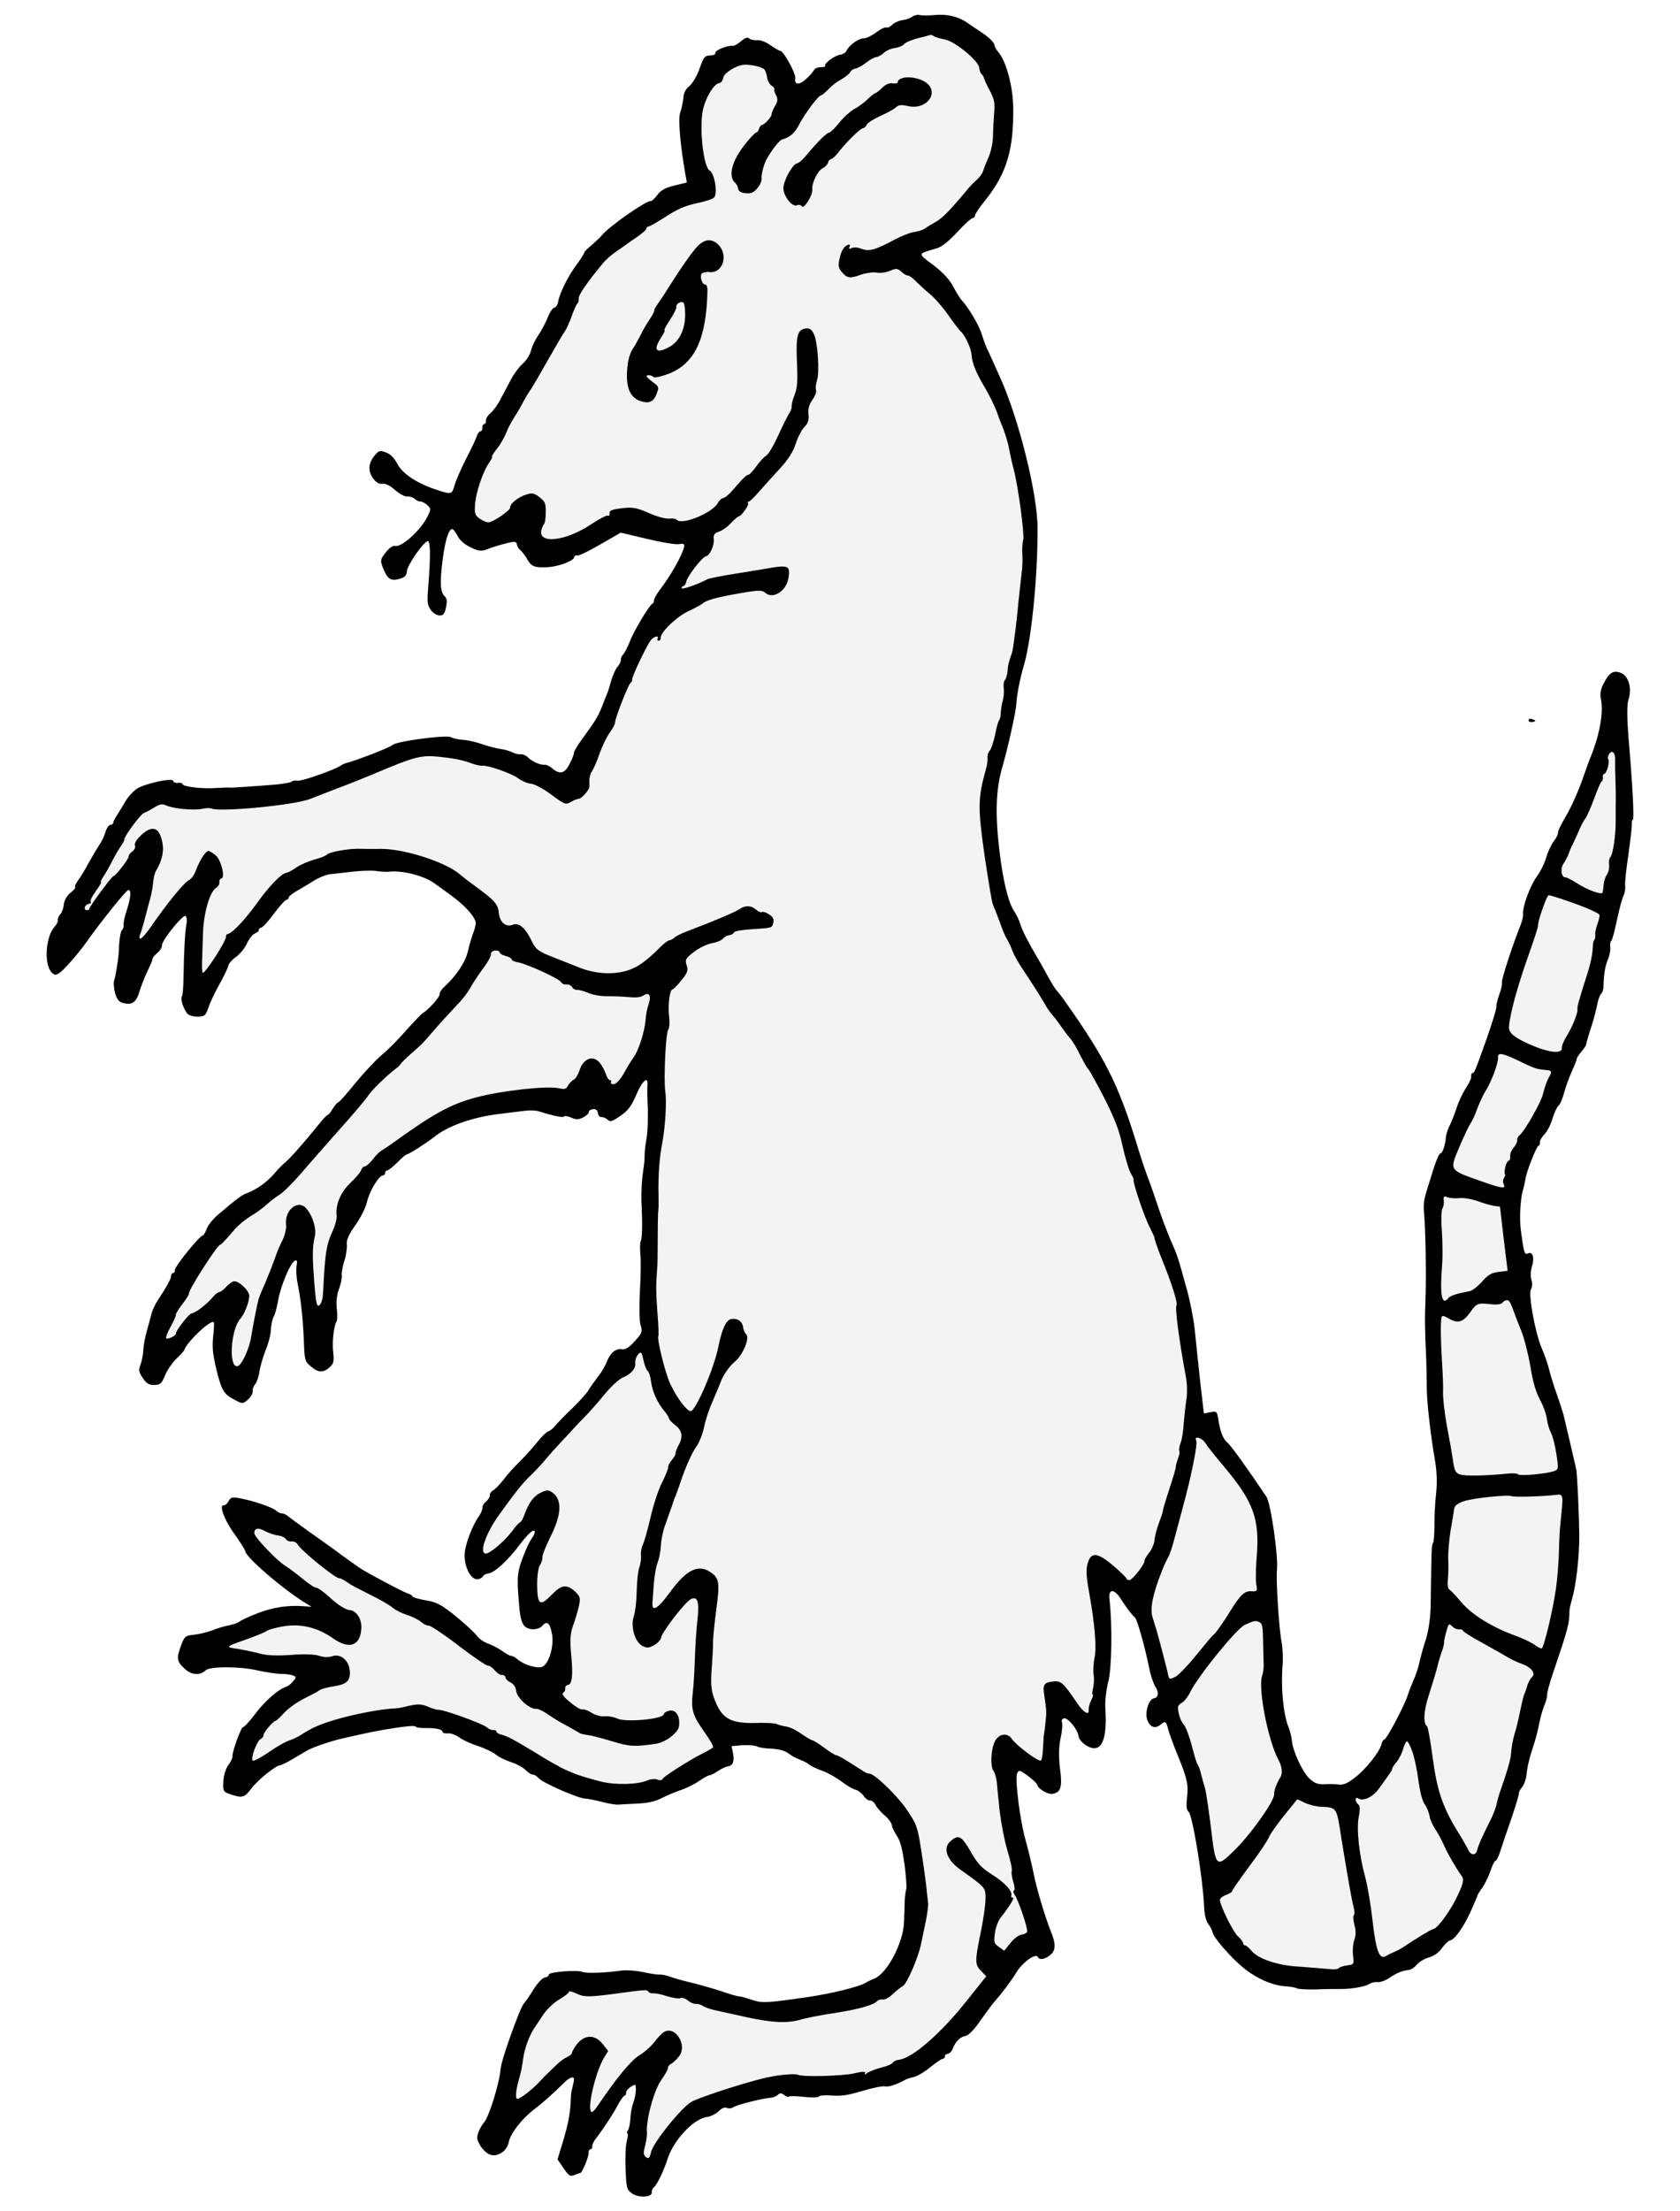
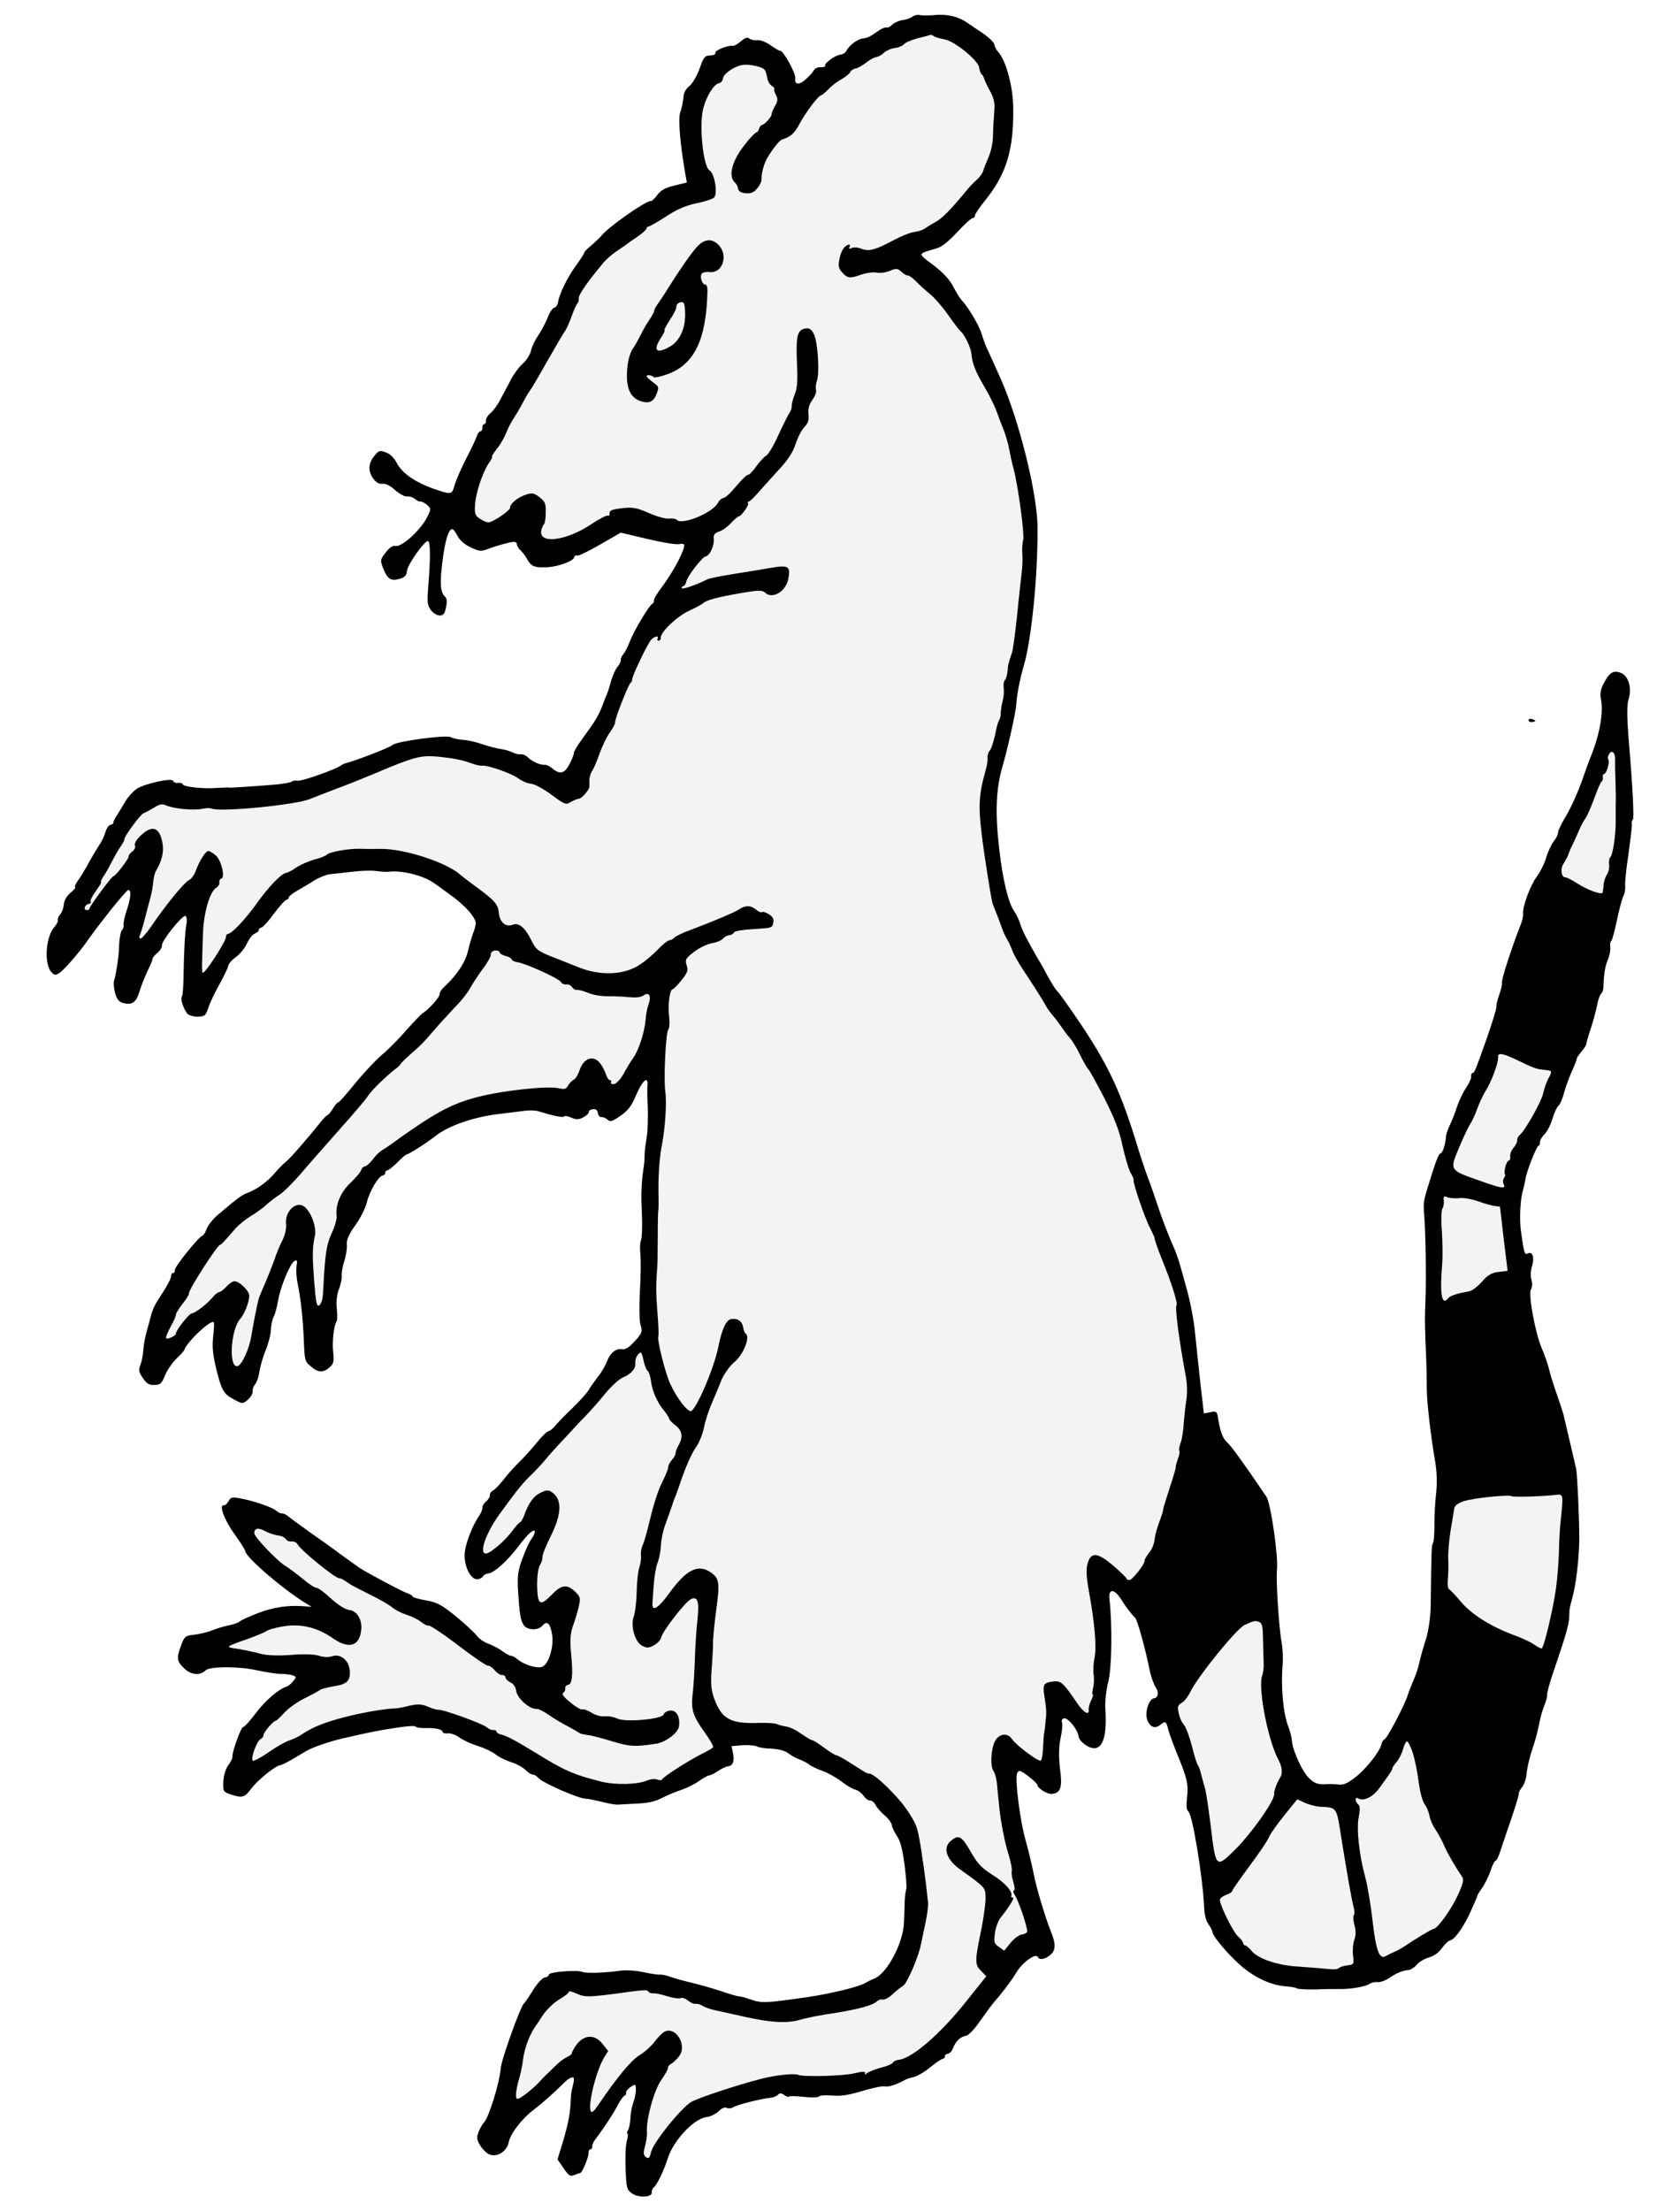
<svg xmlns="http://www.w3.org/2000/svg" xmlns:xlink="http://www.w3.org/1999/xlink" version="1.1" viewBox="54 63 256.5 337.5" width="256.5" height="337.5">
  <defs>
    <clipPath id="artboard_clip_path">
      <path d="M 54 63 L 310.5 63 L 310.5 400.5 L 54 400.5 Z" />
    </clipPath>
  </defs>
  <g id="Rat_Rampant_(1)" stroke="none" stroke-opacity="1" stroke-dasharray="none" fill="none" fill-opacity="1">
    <title>Rat Rampant (1)</title>
    <g id="Rat_Rampant_(1)_Layer_2" clip-path="url(#artboard_clip_path)">
      <title>Layer 2</title>
      <g id="Graphic_30">
        <rect x="296.57" y="398.398" width="76.752" height="92.102" id="path" />
        <clipPath id="clip_path">
          <use xlink:href="#path" />
        </clipPath>
        <g clip-path="url(#clip_path)">
          <image xlink:href="image432.pdf" width="243" height="334" transform="translate(303.356 401.029) scale(.26)" />
        </g>
      </g>
      <g id="Group_4">
        <g id="Graphic_23">
          <path d="M 69.171 191.943 C 68.853 192.427 68.142 193.611 67.608 194.568 C 67.108 195.521 66.367 196.743 65.986 197.269 C 65.605 197.796 65.359 198.306 65.473 198.395 C 65.587 198.484 65.257 198.867 64.758 199.271 C 64.225 199.679 63.802 200.417 63.741 201.041 C 63.706 201.594 63.447 202.277 63.206 202.546 C 62.961 202.782 62.804 203.179 62.833 203.415 C 62.862 203.651 62.671 204.052 62.401 204.359 C 60.971 205.837 60.671 210.09 61.858 211.384 C 62.329 211.874 62.502 211.887 63.166 211.429 C 63.859 210.933 66.143 208.321 67.278 206.674 C 69.352 203.746 73.245 198.88 73.582 198.839 C 74.089 198.777 73.976 200.093 73.271 202.168 C 73.025 202.952 72.829 203.867 72.866 204.171 C 72.903 204.475 72.806 204.795 72.649 204.917 C 72.4 205.119 72.186 206.448 72.149 208.098 C 72.087 209.271 71.689 211.891 71.434 212.607 C 71.307 212.966 71.381 213.848 71.573 214.578 C 71.866 215.571 72.186 215.943 72.857 216.1 C 74.198 216.416 74.798 215.999 75.308 214.291 C 75.551 213.473 76.102 212.103 76.509 211.23 C 76.95 210.353 77.294 209.523 77.277 209.388 C 77.256 209.219 77.582 208.802 78.018 208.44 C 78.453 208.078 78.766 207.56 78.733 207.29 C 78.646 206.581 81.951 202.507 82.33 202.803 C 82.519 202.952 82.59 203.526 82.454 204.091 C 82.231 205.352 82.081 208.318 82.023 212.027 C 82.003 213.538 81.898 214.922 81.78 215.073 C 81.513 215.415 81.97 216.901 82.58 217.683 C 82.82 217.962 83.533 218.183 84.182 218.172 C 85.275 218.14 85.398 218.022 85.827 216.77 C 86.048 216.057 86.811 214.456 87.514 213.204 C 88.188 211.99 88.79 210.751 88.85 210.401 C 88.909 210.05 89.485 209.431 90.085 209.015 C 90.681 208.565 91.425 207.651 91.718 206.963 C 92.015 206.31 92.548 205.628 92.907 205.481 C 93.266 205.334 93.545 205.094 93.524 204.925 C 93.504 204.756 93.69 204.596 93.892 204.571 C 94.129 204.542 95.004 203.578 95.825 202.449 C 96.68 201.316 97.522 200.355 97.725 200.33 C 97.927 200.306 98.08 200.15 98.063 200.015 C 98.042 199.846 98.634 199.362 99.403 198.925 C 100.138 198.492 101.355 197.794 102.052 197.331 C 102.787 196.898 103.801 196.5 104.341 196.433 C 104.882 196.367 106.405 196.214 107.688 196.056 C 109.005 195.895 110.677 195.827 111.444 195.938 C 112.212 196.049 113.073 196.081 113.343 196.048 C 115.437 195.791 118.836 196.676 120.424 197.886 C 120.761 198.119 121.966 198.999 123.095 199.82 C 125.096 201.323 126.527 202.929 126.639 203.841 C 126.668 204.077 126.485 204.82 126.222 205.469 C 125.993 206.114 125.653 207.253 125.474 208.029 C 125.107 209.788 123.748 211.84 121.871 213.578 C 121.406 213.978 121.092 214.497 121.121 214.733 C 121.175 215.172 119.365 217.177 118.499 217.66 C 118.309 217.786 117.184 218.953 116.037 220.224 C 114.929 221.526 113.22 223.244 112.286 224.01 C 111.386 224.772 109.567 226.709 108.255 228.309 C 106.977 229.906 105.801 231.216 105.666 231.232 C 105.498 231.253 105.138 231.674 104.825 232.193 C 104.511 232.711 104.185 233.128 104.084 233.14 C 103.949 233.157 103.551 233.549 103.162 234.008 C 100.336 237.508 98.407 239.664 97.663 240.304 C 97.164 240.708 96.373 241.525 95.865 242.136 C 94.816 243.362 93.181 244.556 91.77 245.072 C 90.854 245.425 90.351 245.795 87.184 248.48 C 86.503 249.078 85.759 249.992 85.555 250.566 C 85.347 251.105 85.063 251.586 84.894 251.606 C 84.422 251.665 80.643 256.344 80.701 256.817 C 80.73 257.054 80.62 257.273 80.417 257.298 C 80.249 257.318 80.101 257.508 80.125 257.711 C 80.171 258.082 79.472 259.367 78.113 261.42 C 77.677 262.056 77.219 263.072 77.087 263.671 C 76.921 264.274 76.623 265.476 76.355 266.365 C 76.121 267.251 75.895 268.479 75.872 269.133 C 75.846 269.753 75.658 270.736 75.45 271.275 C 75.144 272.135 75.173 272.372 75.804 273.323 C 76.351 274.147 76.76 274.405 77.544 274.377 C 78.469 274.367 78.684 274.169 79.185 272.942 C 79.499 272.149 80.286 271.024 80.895 270.401 C 81.542 269.807 82.084 269.193 82.135 269.049 C 82.5 267.839 86.124 264.412 86.617 264.797 C 86.726 264.852 86.678 265.852 86.544 267 C 86.368 268.632 86.501 269.713 87.011 271.912 C 87.83 275.239 88.175 275.814 89.819 276.64 C 90.995 277.284 91.096 277.272 91.84 276.632 C 92.272 276.236 92.615 275.68 92.573 275.343 C 92.532 275.005 92.714 274.537 92.955 274.267 C 93.196 273.998 93.502 273.138 93.609 272.336 C 93.721 271.568 94.154 270.076 94.549 269.102 C 94.973 268.09 95.348 266.673 95.358 265.917 C 95.402 265.158 95.602 264.276 95.771 263.981 C 95.974 263.682 96.281 262.548 96.46 261.498 C 96.841 259.291 98.325 255.75 99.005 255.427 C 99.36 255.246 99.419 255.444 99.274 256.216 C 99.205 256.773 99.241 257.9 99.412 258.736 C 99.921 261.21 100.24 264.084 100.388 267.528 C 100.504 270.701 100.55 270.798 101.502 271.573 C 102.58 272.537 103.403 272.539 104.388 271.63 C 104.913 271.154 105.027 270.694 104.878 269.479 C 104.683 267.892 104.951 265.322 105.387 264.686 C 105.501 264.501 105.528 263.606 105.42 262.728 C 105.3 261.749 105.429 260.568 105.743 259.775 C 106.028 259.02 106.224 258.105 106.174 257.7 C 106.124 257.295 106.308 256.278 106.58 255.422 C 106.852 254.566 107.019 253.414 106.957 252.908 C 106.874 252.233 107.281 251.36 108.246 250.007 C 109.037 248.916 109.834 247.31 110.034 246.429 C 110.443 244.733 111.811 242.475 112.453 242.396 C 112.689 242.367 112.837 242.177 112.816 242.008 C 112.792 241.806 112.944 241.65 113.146 241.625 C 113.349 241.6 114.034 241.036 114.677 240.409 C 115.315 239.748 115.937 239.226 116.038 239.213 C 116.443 239.164 119.05 237.507 120.614 236.286 C 122.588 234.776 126.305 233.497 130.053 233.037 C 131.741 232.829 133.632 232.597 134.274 232.518 C 134.915 232.44 135.776 232.471 136.168 232.594 C 138.555 233.33 139.926 233.607 140.108 233.413 C 140.192 233.266 140.715 233.339 141.226 233.584 C 141.951 233.907 142.36 233.891 143.07 233.529 C 143.551 233.264 143.919 232.911 143.894 232.708 C 143.874 232.539 144.157 232.333 144.528 232.288 C 144.967 232.234 145.233 232.441 145.286 232.88 C 145.332 233.251 145.572 233.531 145.842 233.497 C 146.078 233.468 146.513 233.655 146.782 233.896 C 147.17 234.26 147.436 234.193 148.699 233.318 C 149.84 232.561 150.403 231.84 151.12 230.142 C 152.049 227.937 152.979 227.137 152.849 228.592 C 152.802 229.044 152.824 230.618 152.905 232.116 C 152.952 233.618 152.889 235.614 152.735 236.593 C 152.577 237.538 152.473 238.373 152.478 238.407 C 152.486 238.474 152.46 238.546 152.465 238.58 C 152.439 238.651 152.421 239.065 152.412 239.546 C 152.436 240.023 152.277 241.242 152.127 242.254 C 151.982 243.301 151.876 245.233 151.937 246.562 C 152.102 249.867 152.06 252.032 151.805 252.474 C 151.725 252.655 151.693 253.516 151.763 254.364 C 151.867 255.209 151.836 257.749 151.705 260.027 C 151.573 262.306 151.614 264.597 151.786 265.159 C 152.13 266.282 152.053 266.497 150.658 267.971 C 150.023 268.666 149.415 269.015 148.993 268.929 C 148.078 268.733 147.143 269.499 146.655 270.827 C 146.422 271.439 145.829 272.471 145.292 273.12 C 144.792 273.798 144.085 274.742 143.806 275.256 C 143.488 275.741 142.401 276.937 141.39 277.918 C 140.376 278.865 139.221 280.069 138.832 280.528 C 138.447 281.021 137.948 281.425 137.711 281.454 C 137.509 281.479 136.71 282.228 135.999 283.138 C 135.284 284.015 134.078 285.362 133.313 286.108 C 132.547 286.853 131.46 288.049 130.902 288.803 C 130.309 289.561 129.611 290.298 129.29 290.475 C 128.999 290.613 128.766 290.95 128.795 291.187 C 128.824 291.423 128.57 291.866 128.227 292.148 C 127.885 292.43 127.627 292.838 127.656 293.075 C 127.685 293.311 127.477 293.851 127.219 294.259 C 126.105 295.801 124.968 298.82 124.939 300.263 C 124.864 302.158 125.931 304.152 126.91 304.032 C 127.282 303.986 127.666 303.768 127.747 303.586 C 127.823 303.371 128.212 303.186 128.583 303.141 C 129.495 303.029 131.529 301.168 133.179 298.978 C 134.622 297.052 135.582 296.215 135.653 296.789 C 135.673 296.957 135.457 297.43 135.195 297.805 C 134.894 298.15 134.271 299.495 133.808 300.751 C 133.083 302.657 132.954 303.564 133.093 305.809 C 133.325 309.38 133.479 310.355 133.976 311.048 C 134.518 311.838 136.168 311.875 136.828 311.109 C 137.547 310.267 138.019 310.757 138.31 312.572 C 138.564 314.358 137.786 316.955 136.81 317.384 C 136.063 317.715 134.034 317.108 133.04 316.27 C 132.695 315.969 132.252 315.715 132.083 315.736 C 131.915 315.757 131.329 315.452 130.764 315.041 C 130.2 314.631 129.209 314.101 128.564 313.872 C 127.919 313.642 127.135 313.122 126.803 312.648 C 126.475 312.209 125.043 310.876 123.632 309.713 C 121.462 307.957 120.725 307.533 119.046 307.26 C 117.924 307.055 117 306.791 116.984 306.656 C 116.967 306.521 116.596 306.292 116.133 306.143 C 115.382 305.893 110.139 303.109 108.908 302.3 C 108.609 302.097 107.37 301.221 106.203 300.37 C 105.032 299.486 102.854 297.937 101.354 296.887 C 99.888 295.833 98.384 294.749 98.038 294.449 C 97.731 294.178 97.259 293.962 97.056 293.987 C 96.854 294.012 96.453 293.821 96.184 293.58 C 95.64 293.064 92.706 292.053 90.672 291.686 C 89.445 291.459 89.242 291.484 88.908 292.108 C 88.683 292.513 88.341 292.795 88.164 292.748 C 87.396 292.637 88.23 294.968 89.758 297.077 C 90.666 298.336 91.432 299.545 91.461 299.781 C 91.573 300.693 97.019 305.406 100.508 307.582 L 101.582 308.238 L 100.372 308.147 C 97.95 307.965 95.696 308.31 93.339 309.216 C 91.996 309.724 90.767 310.321 90.581 310.481 C 90.399 310.674 89.706 310.896 89.073 311.043 C 88.436 311.155 87.308 311.465 86.59 311.759 C 85.906 312.048 84.61 312.379 83.766 312.483 C 82.276 312.631 82.183 312.711 81.64 314.149 C 80.918 316.089 80.98 316.595 82.214 317.712 C 83.221 318.651 84.537 318.763 85.395 317.938 C 86.004 317.315 90.562 317.304 93.244 317.934 C 94.581 318.216 96.26 318.489 96.944 318.474 C 97.665 318.488 98.467 318.595 98.758 318.731 C 99.259 318.909 99.242 319.049 98.73 319.626 C 98.434 320.005 97.965 320.371 97.699 320.438 C 96.542 320.786 94.436 322.621 93.053 324.47 C 92.198 325.603 91.356 326.564 91.12 326.593 C 90.782 326.634 89.398 330.437 89.485 331.147 C 89.51 331.349 89.205 331.935 88.824 332.462 C 88.443 332.988 88.128 334.055 88.101 334.95 C 88.043 336.431 88.085 336.494 89.299 336.894 C 90.978 337.442 91.345 337.362 92.344 336.006 C 93.254 334.763 96.027 332.503 96.77 332.412 C 97.006 332.382 97.881 331.967 98.709 331.454 C 99.541 330.974 100.5 330.411 100.851 330.197 C 101.713 329.679 104.411 328.765 106.277 328.331 C 110.178 327.44 111.648 327.123 114.374 326.719 C 115.987 326.453 117.38 326.351 117.434 326.515 C 117.518 326.642 118.185 326.766 118.936 326.742 C 120.578 326.712 121.531 326.938 121.58 327.343 C 121.601 327.512 121.955 327.605 122.394 327.551 C 122.8 327.502 123.588 327.782 124.153 328.192 C 124.717 328.603 126.024 329.197 127.057 329.515 C 128.128 329.864 129.296 330.44 129.717 330.8 C 130.138 331.159 131.158 331.651 131.981 331.927 C 132.799 332.169 133.827 332.729 134.219 333.126 C 134.648 333.553 135.167 333.867 135.335 333.846 C 135.538 333.821 135.943 334.046 136.225 334.388 C 136.898 335.128 142.332 337.511 143.396 337.518 C 143.67 337.519 144.758 337.728 145.783 337.979 C 146.812 338.264 147.93 338.435 148.238 338.432 C 148.546 338.428 149.905 338.33 151.201 338.273 C 152.939 338.197 154.007 337.963 155.038 337.425 C 155.845 337.018 157.213 336.438 158.071 336.162 C 158.958 335.847 160.153 335.255 160.749 334.805 C 161.349 334.388 162.055 333.993 162.291 333.964 C 162.561 333.931 163.174 333.616 163.647 333.283 C 164.154 332.947 164.834 332.623 165.138 332.586 C 165.915 332.491 166.144 331.846 165.919 330.571 L 165.685 329.503 L 167.382 329.363 C 168.335 329.314 169.306 329.401 169.563 329.541 C 169.824 329.714 170.837 329.864 171.765 329.887 C 172.799 329.932 173.823 330.183 174.316 330.568 C 174.771 330.923 175.581 331.372 176.154 331.576 C 176.694 331.784 177.351 332.115 177.549 332.33 C 177.777 332.508 178.653 332.949 179.513 333.255 C 180.374 333.56 181.735 334.319 182.531 334.941 C 183.327 335.563 184.284 336.096 184.634 336.156 C 184.988 336.25 185.553 336.66 185.843 337.07 C 186.138 337.514 186.588 337.836 186.859 337.803 C 187.095 337.774 187.512 338.099 187.701 338.522 C 187.924 338.94 188.559 339.65 189.094 340.099 C 189.629 340.547 190.122 341.207 190.167 341.578 C 190.209 341.916 190.574 342.659 190.953 343.23 C 191.453 343.957 191.771 345.152 192.108 347.612 C 192.336 349.47 192.471 351.132 192.361 351.352 C 192.281 351.533 192.173 352.334 192.13 353.094 C 192.119 353.849 192.061 355.33 192.021 356.398 C 191.921 359.495 189.476 364.148 187.521 364.971 C 187.094 365.126 186.448 365.445 186.097 365.66 C 185.007 366.274 180.98 367.248 177.446 367.785 C 170.845 368.732 170.401 368.753 168.723 368.204 C 167.829 367.903 166.977 367.665 166.809 367.686 C 166.64 367.706 165.362 367.349 164 366.865 C 162.608 366.419 160.513 365.819 159.348 365.551 C 158.184 365.283 156.763 364.874 156.224 364.666 C 155.65 364.463 154.984 364.339 154.713 364.372 C 154.443 364.405 153.325 364.234 152.199 363.995 C 151.107 363.752 149.588 363.664 148.845 363.756 C 146.625 364.097 143.451 364.212 142.941 363.966 C 142.178 363.615 137.73 363.955 137.784 364.394 C 137.804 364.563 137.555 364.765 137.184 364.81 C 136.846 364.852 136.055 365.669 135.454 366.634 C 134.857 367.633 134.184 368.572 133.972 368.804 C 133.397 369.423 130.561 377.312 130.452 378.662 C 130.257 380.982 128.609 386.258 127.873 386.965 C 127.632 387.235 127.263 387.863 127.055 388.402 C 126.775 389.191 126.783 389.533 127.262 390.365 C 127.569 390.91 128.196 391.553 128.635 391.773 C 129.802 392.35 131.399 391.399 131.668 389.961 C 131.946 388.59 133.693 386.353 135.574 384.923 C 136.829 383.98 138.436 382.549 140.301 380.709 C 140.606 380.397 141.083 380.099 141.319 380.07 C 141.725 380.02 141.724 380.294 141.379 381.673 C 141.175 382.521 141.2 382.45 141.108 384.209 C 140.986 386.006 140.615 387.731 139.731 390.582 L 139.119 392.577 L 140.036 393.904 C 140.793 395.045 141.054 395.218 141.641 394.975 C 142.034 394.824 142.461 394.668 142.596 394.652 C 142.9 394.615 143.93 392.123 143.86 391.549 C 143.827 391.279 143.971 391.055 144.14 391.035 C 144.342 391.01 144.457 390.824 144.428 390.588 C 144.403 390.385 144.589 389.951 144.822 389.614 C 146.121 387.912 147.709 385.489 148.345 384.246 C 148.734 383.512 149.204 382.872 149.339 382.856 C 149.508 382.835 149.618 382.616 149.589 382.379 C 149.564 382.177 149.89 381.76 150.304 381.503 C 151.035 381.036 151.073 381.066 151.084 381.99 C 151.079 382.505 150.883 383.42 150.675 383.96 C 150.471 384.533 150.262 385.621 150.247 386.343 C 150.204 387.102 150.033 387.946 149.855 388.173 C 149.715 388.431 149.673 388.642 149.808 388.625 C 149.909 388.613 149.87 389.131 149.708 389.768 C 149.513 390.409 149.437 392.304 149.513 394.043 C 149.633 396.976 149.692 397.174 150.484 397.762 C 151.5 398.494 153.61 398.372 153.514 397.596 C 153.485 397.359 153.642 396.963 153.862 396.799 C 154.331 396.433 155.395 394.211 155.986 392.322 C 156.916 389.569 159.949 386.351 161.907 386.111 C 162.481 386.041 163.288 385.633 163.719 385.237 C 164.206 384.732 164.632 384.577 164.957 384.708 C 165.248 384.844 165.687 384.79 165.94 384.622 C 166.477 384.247 170.201 383.31 171.59 383.174 C 172.033 383.154 172.586 382.915 172.768 382.721 C 173.039 382.413 173.317 382.448 173.73 382.74 C 174.033 382.977 174.358 383.108 174.447 382.995 C 174.502 382.885 175.531 382.896 176.679 383.029 C 177.86 383.158 178.919 383.131 179.038 382.979 C 179.152 382.794 180.072 382.75 181.076 382.832 C 182.46 382.936 183.503 382.774 185.652 382.133 C 187.206 381.668 188.776 381.338 189.131 381.432 C 189.692 381.534 190.684 381.241 192.196 380.438 C 192.45 380.27 193.079 380.09 193.582 379.994 C 194.08 379.864 195.166 379.217 196.007 378.531 C 196.848 377.845 197.702 377.26 197.904 377.235 C 198.141 377.206 198.289 377.017 198.268 376.848 C 198.243 376.645 198.463 376.481 198.733 376.448 C 199.003 376.415 199.367 376.027 199.516 375.563 C 199.936 374.518 200.642 373.849 201.482 373.711 C 201.853 373.665 202.767 372.731 203.609 371.496 C 204.426 370.333 205.395 369.015 205.755 368.593 C 207.109 367.056 208.345 365.396 209.145 364.098 C 210.022 362.585 212.127 361.024 212.446 361.671 C 212.685 362.224 213.622 362.04 214.455 361.287 C 215.195 360.613 215.21 359.617 214.434 357.759 C 213.54 355.504 212.207 351.074 211.799 348.862 C 211.544 347.625 210.975 345.227 210.49 343.504 C 209.736 340.718 208.989 334.914 209.258 333.75 C 209.3 333.539 209.478 333.312 209.647 333.291 C 210.052 333.241 212.331 335.052 212.377 335.423 C 212.443 335.964 213.926 336.878 214.635 336.791 C 215.952 336.63 216.224 335.774 215.846 332.975 C 215.631 331.219 215.651 329.709 215.903 328.409 C 216.15 327.351 216.249 326.208 216.14 325.878 C 216.031 325.549 216.171 325.292 216.475 325.254 C 217.083 325.18 218.535 326.955 218.655 327.934 C 218.763 328.812 220.271 329.93 221.217 329.814 C 222.5 329.656 223.028 327.535 222.753 323.627 C 222.705 322.673 222.894 320.867 223.222 319.627 C 223.75 317.506 223.844 311.016 223.385 306.994 C 223.232 305.47 224.122 305.463 225.098 306.989 C 225.947 308.324 226.688 309.33 227.307 309.905 C 227.665 310.307 228.808 314.314 229.597 318.228 C 229.802 319.059 230.167 320.077 230.419 320.457 C 230.962 321.248 230.863 322.117 230.188 322.2 C 229.411 322.295 228.769 324.327 229.147 325.447 C 229.566 326.629 230.355 326.909 231.196 326.223 C 231.944 325.617 232.054 325.672 232.401 327.104 C 232.581 327.733 233.197 329.405 233.785 330.841 C 235.254 334.431 235.467 335.33 235.235 337.347 C 235.089 338.667 235.155 339.208 235.467 339.512 C 236.086 340.087 237.606 349.395 237.828 353.721 C 237.863 355.122 238.085 356.089 238.497 356.655 C 238.829 357.129 239.102 357.678 239.131 357.914 C 239.223 358.657 241.858 361.693 243.766 363.275 C 245.826 364.976 248.288 366.045 250.359 366.167 C 251.051 366.219 251.819 366.331 252.008 366.479 C 252.228 366.589 253.54 366.668 254.941 366.633 C 256.338 366.564 257.983 366.568 258.532 366.569 C 260.081 366.619 262.466 366.223 263.066 365.807 C 263.349 365.601 263.915 365.463 264.299 365.518 C 264.682 365.574 265.472 365.306 266.043 364.927 C 267.179 364.136 268.159 363.742 269.109 363.659 C 269.447 363.618 270.017 363.239 270.343 362.822 C 270.702 362.401 271.535 361.922 272.232 361.734 C 272.992 361.503 273.714 360.969 274.18 360.295 C 274.62 359.692 275.174 359.179 275.41 359.15 C 276.086 359.067 277.576 356.964 278.644 354.502 C 279.158 353.377 279.582 352.365 279.573 352.297 C 279.565 352.23 279.879 351.711 280.289 351.147 C 280.67 350.62 281.246 349.453 281.552 348.592 C 281.824 347.736 282.18 347.007 282.349 346.986 C 282.518 346.966 282.87 346.203 283.163 345.241 C 283.46 344.314 284.216 342.096 284.824 340.341 C 285.427 338.554 285.915 336.951 285.891 336.749 C 285.866 336.546 286.116 336.07 286.416 335.724 C 286.712 335.345 287.018 334.485 287.07 333.793 C 287.122 333.101 287.421 331.625 287.769 330.554 C 288.568 328.125 288.7 327.526 289.067 325.767 C 289.212 324.995 289.552 323.857 289.789 323.279 C 290.057 322.664 290.244 321.955 290.211 321.685 C 290.178 321.415 290.599 319.821 291.181 318.138 C 293.423 311.556 293.627 310.708 293.614 308.928 C 293.615 308.653 293.786 307.81 294.007 307.097 C 294.632 304.929 295.092 300.863 295.124 297.774 C 295.118 294.655 294.82 288.042 294.649 287.206 C 294.361 285.974 292.894 279.607 292.697 278.843 C 292.571 278.378 292.081 276.896 291.607 275.549 C 291.133 274.202 290.618 272.517 290.459 271.782 C 290.266 271.052 289.792 269.705 289.41 268.826 C 288.407 266.516 287.289 260.483 287.751 259.776 C 287.954 259.476 287.976 258.822 287.813 258.328 C 287.645 257.8 287.702 256.868 287.902 256.261 C 288.322 254.941 287.991 253.919 287.252 254.318 C 286.766 254.549 286.653 254.186 286.192 250.712 C 285.973 248.923 286.122 245.956 286.513 244.674 C 286.705 244 286.88 243.19 286.914 242.911 C 286.979 242.047 288.596 237.906 288.9 237.869 C 289.035 237.852 289.145 237.633 289.112 237.363 C 289.079 237.093 289.388 236.541 289.815 236.111 C 290.242 235.682 290.764 234.624 291.031 233.734 C 291.299 232.844 291.706 231.972 291.922 231.774 C 292.175 231.606 292.549 230.737 292.783 229.851 C 293.017 228.966 293.556 227.494 293.984 226.516 C 294.417 225.572 294.756 224.708 294.739 224.572 C 294.727 224.471 295.045 223.987 295.463 223.49 C 295.882 222.993 296.2 222.508 296.183 222.373 C 296.171 222.272 296.481 221.171 296.881 219.957 C 297.284 218.776 297.701 217.148 297.846 216.376 C 297.991 215.604 298.276 214.849 298.428 214.694 C 298.618 214.567 298.771 214.137 298.797 213.791 C 298.878 211.656 299.028 210.644 299.443 209.565 C 299.74 208.911 299.907 208.034 299.853 207.595 C 299.795 207.122 299.846 206.704 300.007 206.616 C 300.134 206.532 300.512 205.149 300.858 203.495 C 301.203 201.842 301.65 200.176 301.841 199.776 C 302.065 199.371 302.185 198.671 302.127 198.198 C 302.069 197.725 302.289 195.608 302.614 193.511 C 302.901 191.385 303.163 189.33 303.143 188.887 C 303.093 188.482 303.187 188.128 303.288 188.115 C 303.524 188.086 303.286 183.077 302.632 175.514 C 302.398 172.492 302.398 170.538 302.619 169.825 C 303.193 168.076 302.69 166.218 301.497 165.713 C 300.308 165.242 299.704 165.625 298.793 167.416 C 298.403 168.149 298.262 168.955 298.408 169.588 C 298.86 171.59 298.283 174.985 296.891 178.447 C 296.7 178.847 296.089 180.567 295.507 182.25 C 294.891 183.936 293.844 186.293 293.132 187.477 C 292.421 188.661 291.845 189.829 291.874 190.065 C 291.903 190.302 291.631 190.883 291.246 191.376 C 290.861 191.869 290.344 192.961 290.076 193.851 C 289.842 194.736 289.181 196.052 288.652 196.768 C 287.649 198.091 286.414 201.43 286.542 202.477 C 286.58 202.781 286.426 203.485 286.193 204.096 C 284.831 207.52 283.165 212.66 283.312 213.019 C 283.371 213.218 283.196 214.027 282.912 214.782 C 282.631 215.571 282.427 216.418 282.46 216.689 C 282.489 216.925 281.856 219.025 281.07 221.281 C 279.134 226.729 279.101 226.733 278.83 226.766 C 278.662 226.787 278.589 227.035 278.622 227.306 C 278.656 227.576 278.304 228.339 277.838 229.013 C 277.406 229.683 276.775 230.96 276.473 231.854 C 276.205 232.744 275.705 233.971 275.408 234.624 C 275.073 235.248 274.831 236.066 274.771 236.416 C 274.709 237.589 274.263 238.981 273.959 239.018 C 273.655 239.055 273.163 240.35 272.113 243.803 C 271.323 246.3 271.297 246.646 271.445 248.41 C 271.65 250.921 271.783 257.863 271.636 261.411 C 271.52 264.373 271.534 265.606 271.755 270.48 C 271.803 271.708 271.833 273.624 271.835 274.755 C 271.834 276.983 272.418 282.018 273.122 286.079 C 273.389 287.692 273.436 289.468 273.251 291.034 C 273.104 292.354 272.99 294.493 273.004 295.725 C 273.018 296.958 272.927 298.168 272.821 298.421 C 272.546 298.969 272.563 298.83 272.433 308.101 C 272.408 309.852 272.108 311.877 271.717 313.159 C 271.314 314.339 270.892 315.933 270.714 316.709 C 270.568 317.481 270.139 318.734 269.788 319.497 C 269.469 320.256 269.075 321.23 268.956 321.655 C 268.467 323.258 265.713 328.463 265.341 328.509 C 265.173 328.53 265.007 328.858 264.914 329.213 C 264.704 330.301 262.479 333.111 260.813 334.343 C 259.719 335.198 259.098 335.445 258.368 335.363 C 257.845 335.291 256.883 335.272 256.203 335.321 C 255.283 335.365 254.676 335.166 253.977 334.497 C 252.903 333.567 251.408 330.323 251.243 328.698 C 251.206 328.119 250.951 327.157 250.703 326.536 C 249.91 324.542 249.527 320.305 249.838 316.976 C 249.903 316.111 249.851 314.575 249.66 313.57 C 249.259 311.426 248.798 304.045 248.962 302.585 C 249.202 300.636 248.022 292.417 247.353 291.437 C 244.333 286.94 241.939 283.635 241.442 283.217 C 240.76 282.683 240.315 281.573 240.019 279.724 C 239.824 278.411 239.782 278.348 238.811 278.535 L 237.806 278.727 L 237.251 273.928 C 236.962 271.29 236.594 267.736 236.424 266.078 C 236.251 264.385 235.675 261.371 235.089 259.386 C 233.791 254.678 233.841 254.809 232.649 252.077 C 232.116 250.805 231.302 248.643 230.866 247.325 C 230.43 246.008 229.734 243.968 229.281 242.79 C 228.827 241.612 228.006 239.107 227.428 237.19 C 224.758 228.572 222.712 224.47 216.781 216.081 C 216.196 215.227 215.544 214.382 215.35 214.2 C 215.156 214.018 214.559 213.063 214.03 212.1 C 213.5 211.137 212.832 209.882 212.495 209.375 C 210.932 206.688 210.079 205.044 209.785 204.052 C 209.609 203.457 209.194 202.582 208.861 202.109 C 207.94 200.748 207.116 197.387 206.565 192.622 C 205.923 187.114 206.058 183.464 207.019 180.124 C 207.933 176.961 209.075 171.748 209.166 170.537 C 209.229 169.09 209.715 166.631 210.319 164.569 C 211.458 160.727 212.445 151.18 212.411 143.643 C 212.427 138.466 209.582 127.024 206.705 120.625 C 205.815 118.677 204.908 116.595 204.639 116.08 C 204.4 115.526 204.035 114.509 203.809 113.782 C 203.415 112.528 201.779 109.815 200.836 108.834 C 200.6 108.589 200.003 107.634 199.554 106.764 C 198.974 105.67 198.022 104.621 196.51 103.47 C 194.054 101.612 194.007 101.789 196.984 100.91 C 197.748 100.713 198.809 99.863 200.112 98.469 C 201.169 97.311 202.248 96.322 202.484 96.293 C 202.687 96.268 202.873 96.108 202.848 95.905 C 202.827 95.736 203.576 94.582 204.562 93.398 C 207.736 89.375 208.794 85.715 208.695 79.317 C 208.642 76.102 207.592 72.289 206.434 70.957 C 206.118 70.619 205.849 70.104 205.812 69.8 C 205.775 69.496 205.034 68.764 204.17 68.15 C 203.277 67.575 202.152 66.787 201.629 66.44 C 200.353 65.534 198.552 65.104 196.724 65.294 C 195.876 65.364 194.85 65.387 194.462 65.298 C 194.074 65.208 193.542 65.342 193.293 65.544 C 193.043 65.746 192.389 65.998 191.815 66.068 C 191.274 66.135 190.527 66.466 190.222 66.778 C 189.918 67.09 189.495 67.279 189.348 67.194 C 189.171 67.147 188.744 67.302 188.33 67.559 C 186.783 68.64 186.492 68.779 185.715 68.874 C 184.905 68.973 183.557 69.996 183.209 70.793 C 183.103 71.046 182.655 71.306 182.25 71.356 C 181.439 71.456 179.651 72.806 179.993 73.073 C 180.106 73.162 179.807 73.233 179.33 73.257 C 178.849 73.247 178.392 73.441 178.286 73.694 C 178.147 73.951 177.639 74.561 177.081 75.041 C 176.07 76.022 175.243 75.987 175.423 74.936 C 175.547 74.27 173.601 70.704 173.128 70.762 C 172.993 70.779 172.327 70.381 171.653 69.915 C 170.974 69.416 170.076 69.08 169.671 69.13 C 169.232 69.184 168.671 69.081 168.444 68.904 C 168.102 68.637 167.773 68.746 167.122 69.306 C 166.657 69.706 166.112 70.013 165.939 70 C 165.201 69.85 163.11 70.69 163.223 71.053 C 163.286 71.285 162.965 71.462 162.417 71.46 C 161.598 71.492 161.42 71.72 160.813 73.474 C 160.401 74.587 159.723 75.767 159.254 76.133 C 158.692 76.579 158.357 77.203 158.343 77.925 C 158.278 78.515 158.095 79.532 157.861 80.143 C 157.505 81.147 157.851 85.08 158.655 89.677 L 158.868 90.851 L 156.938 91.328 C 155.507 91.675 154.869 92.062 154.34 92.778 C 153.959 93.305 153.498 93.738 153.355 93.687 C 152.625 93.606 146.754 97.72 145.815 99 C 145.667 99.19 144.99 99.821 144.373 100.377 C 143.718 100.903 143.198 101.413 143.214 101.548 C 143.227 101.649 142.68 102.504 142.007 103.444 C 140.683 105.218 139.42 107.772 139.206 109.101 C 139.125 109.556 138.862 109.931 138.626 109.96 C 138.389 109.989 137.924 110.664 137.614 111.49 C 137.27 112.32 136.631 113.53 136.165 114.204 C 135.699 114.878 135.207 115.899 135.075 116.498 C 134.973 117.059 134.401 117.986 133.814 118.503 C 133.226 119.021 132.434 120.112 132.019 120.917 C 131.6 121.689 130.909 123.042 130.46 123.851 C 130.049 124.69 129.346 125.667 128.911 126.029 C 128.475 126.391 128.162 126.909 128.195 127.18 C 128.228 127.45 128.122 127.703 127.919 127.728 C 127.751 127.748 127.611 128.005 127.644 128.276 C 127.677 128.546 127.537 128.803 127.368 128.824 C 127.166 128.848 126.929 129.152 126.831 129.472 C 126.738 129.826 126.034 131.352 125.229 132.891 C 124.453 134.391 123.652 136.238 123.431 136.951 C 123.031 138.439 122.934 138.486 121.078 137.891 C 117.764 136.858 115.454 135.359 114.597 133.682 C 114.152 132.846 113.529 132.237 112.888 132.041 C 111.99 131.706 111.825 131.76 111.199 132.523 C 110.243 133.668 110.147 134.846 110.938 135.982 C 111.392 136.612 111.839 136.9 112.379 136.834 C 112.852 136.776 113.615 137.128 114.314 137.796 C 114.967 138.367 115.776 138.816 116.147 138.77 C 116.519 138.725 117.054 138.899 117.324 139.14 C 117.594 139.381 117.994 139.572 118.197 139.547 C 118.399 139.522 118.876 139.772 119.221 140.073 C 119.802 140.618 119.814 140.719 119.348 141.668 C 118.407 143.772 115.324 146.584 114.333 146.328 C 113.945 146.239 113.442 146.609 112.88 147.329 C 112.05 148.391 112.033 148.53 112.486 149.708 C 113.175 151.406 113.659 151.724 114.985 151.355 C 115.813 151.117 116.087 150.843 116.135 150.117 C 116.256 149.143 118.707 145.654 119.314 145.58 C 119.72 145.53 119.756 148.062 119.383 152.563 C 119.197 154.951 119.247 155.357 119.785 156.113 C 120.113 156.553 120.707 156.925 121.121 156.943 C 121.669 156.944 121.911 156.675 122.098 155.692 C 122.29 154.743 122.241 154.338 121.891 154.004 C 121.23 153.365 121.132 152.006 121.565 148.559 C 121.952 145.564 122.458 143.823 123.032 143.752 C 123.201 143.731 123.533 144.205 123.84 144.75 C 124.163 145.43 124.896 146.094 125.84 146.526 C 127.117 147.158 127.497 147.18 128.511 146.781 C 129.165 146.529 130.386 146.14 131.285 145.926 C 132.548 145.6 132.86 145.63 132.914 146.069 C 132.951 146.373 133.207 146.787 133.473 146.995 C 133.738 147.202 134.231 147.861 134.542 148.44 C 135.147 149.463 135.653 149.675 137.628 149.569 C 139.194 149.48 141.491 148.649 141.631 148.118 C 141.7 147.835 141.923 147.705 142.105 147.786 C 142.29 147.9 143.874 147.123 145.602 146.122 L 148.771 144.293 L 152.761 145.243 C 154.95 145.763 157.156 146.143 157.658 146.047 C 158.397 145.922 158.545 146.007 158.434 146.5 C 158.089 147.88 156.513 150.678 154.774 152.982 C 154.245 153.699 153.821 154.436 153.846 154.639 C 153.871 154.841 153.761 155.061 153.6 155.149 C 153.114 155.38 150.726 159.375 150.161 160.918 C 149.847 161.711 149.406 162.588 149.165 162.857 C 148.92 163.093 148.763 163.489 148.792 163.726 C 148.817 163.928 148.601 164.4 148.271 164.784 C 147.97 165.129 147.542 166.107 147.3 166.925 C 147.091 167.739 146.794 168.667 146.658 168.958 C 146.522 169.249 146.183 170.113 145.899 170.868 C 145.296 172.381 144.953 172.937 142.989 175.646 C 142.194 176.704 141.601 177.736 141.621 177.905 C 141.646 178.108 141.332 178.901 140.942 179.634 C 140.196 181.097 139.462 181.255 138.274 180.236 C 137.929 179.935 137.419 179.69 137.149 179.723 C 136.507 179.801 135.2 179.208 134.573 178.565 C 134.299 178.29 133.793 178.078 133.489 178.115 C 133.152 178.157 132.586 178.021 132.182 177.796 C 131.781 177.605 131.001 177.393 130.478 177.32 C 129.921 177.251 128.648 176.928 127.682 176.601 C 126.678 176.244 125.303 175.933 124.616 175.914 C 123.924 175.862 123.148 175.683 122.853 175.514 C 122.187 175.116 114.462 176.133 113.917 176.714 C 113.583 177.063 108.544 179.019 106.851 179.467 C 106.551 179.538 106.197 179.718 106.04 179.84 C 105.288 180.413 100.131 182.246 99.435 182.16 C 99.051 182.104 98.612 182.158 98.528 182.305 C 98.405 182.423 97.299 182.628 96.046 182.747 C 92.074 183.063 88.981 183.272 88.972 183.204 C 88.968 183.171 88.116 183.207 87.094 183.264 C 84.887 183.432 81.93 183.075 81.88 182.67 C 81.863 182.535 81.543 182.437 81.171 182.483 C 80.8 182.528 80.475 182.397 80.451 182.194 C 80.384 181.654 76.078 182.594 74.874 183.393 C 74.337 183.767 73.58 184.58 73.211 185.208 C 72.872 185.798 72.271 186.763 71.928 187.319 C 71.551 187.88 71.276 188.428 71.292 188.563 C 71.313 188.732 71.123 188.858 70.853 188.891 C 70.616 188.92 70.265 189.409 70.099 190.012 C 69.929 190.581 69.522 191.454 69.171 191.943 Z" fill="black" />
        </g>
        <g id="Graphic_22">
          <path d="M 190.313 367.336 L 190.313 367.336 C 189.764 367.883 189.054 368.245 188.771 368.177 C 188.489 368.108 188.092 368.226 187.88 368.457 C 187.267 369.047 185.114 369.654 181.349 370.253 C 179.394 370.528 177.085 370.983 176.16 371.267 C 174.104 371.828 171.931 371.718 168.059 370.891 C 166.402 370.512 164.36 370.077 163.479 369.877 C 162.601 369.71 161.636 369.383 161.299 369.15 C 160.999 368.947 160.502 368.803 160.198 368.84 C 159.928 368.873 159.384 368.631 159.039 368.331 C 158.655 368.001 158.158 367.857 157.93 367.953 C 157.706 368.083 156.799 367.955 155.909 367.687 C 155.015 367.385 154.032 367.198 153.762 367.231 C 153.492 367.264 153.138 367.17 153.011 366.98 C 152.729 366.638 152.831 366.625 147.301 367.373 C 143.823 367.8 143.207 367.807 142.082 367.294 C 141.39 366.968 140.825 366.831 140.846 367 C 140.867 367.169 140.241 367.657 139.442 368.132 C 138.64 368.574 137.536 369.635 136.952 370.46 C 136.406 371.316 135.766 372.251 135.563 372.55 C 134.784 373.743 134.067 375.716 133.874 377.214 C 133.775 378.083 133.54 379.243 133.374 379.846 C 132.788 381.769 132.62 383.195 132.945 383.326 C 133.24 383.495 135.336 381.867 136.423 380.671 C 136.694 380.364 137.24 379.782 137.641 379.425 C 138.039 379.033 138.681 378.406 139.113 378.01 C 139.54 377.58 140.203 377.122 140.626 376.933 C 141.014 376.748 141.327 376.504 141.311 376.369 C 141.294 376.234 141.599 375.648 142.01 375.084 C 143.157 373.537 144.79 373.44 145.964 374.906 L 146.856 376.031 L 146.255 376.996 C 145.056 378.96 143.788 383.983 144.169 385.136 C 144.325 385.562 144.608 385.356 145.391 384.197 C 148.236 380.009 150.326 377.49 151.632 376.678 C 152.43 376.203 153.479 375.252 153.948 374.612 C 154.448 373.933 155.12 373.268 155.441 373.092 C 157.148 372.197 158.948 375.129 157.712 376.789 C 157.361 377.278 156.807 377.791 156.519 377.964 C 156.194 378.106 155.957 378.41 155.982 378.612 C 156.007 378.815 155.528 379.662 154.944 380.488 C 153.861 381.992 152.58 386.639 152.779 388.534 C 152.795 388.944 152.67 389.884 152.479 390.559 C 152.198 391.622 152.231 391.892 152.615 392.222 C 153.032 392.548 153.184 392.392 153.41 391.439 C 153.716 390.03 158.028 384.668 159.566 383.793 C 160.656 383.18 166.154 381.339 170.106 380.306 C 172.23 379.736 175.239 379.401 175.855 379.668 C 176.584 380.024 182.8 379.844 184.464 379.434 C 185.697 379.145 186.173 379.121 186.072 379.408 C 185.932 379.665 186.037 379.686 186.443 379.362 C 186.794 379.148 187.74 378.757 188.605 378.548 C 189.471 378.339 190.252 378.003 190.329 377.788 C 190.443 377.603 190.832 377.418 191.271 377.364 C 193.33 377.111 197.634 373.361 201.553 368.424 L 204.582 364.624 L 203.837 363.859 C 202.826 362.886 202.832 362.371 203.685 358.153 C 204.124 356.146 204.45 353.775 204.473 352.847 C 204.456 351.032 204.578 351.188 200.592 348.319 C 198.566 346.888 197.932 345.081 199.074 344.049 C 200.342 342.934 200.781 343.154 202.172 345.554 C 203.223 347.413 203.817 348.06 205.49 349.123 C 207.42 350.325 208.691 351.746 208.39 352.366 C 208.343 352.543 208.457 352.632 208.626 352.611 C 208.997 352.565 208.053 354.087 206.745 355.721 C 206.39 356.176 206.004 357.217 205.9 358.053 C 205.725 359.411 205.749 359.614 206.499 360.139 L 207.325 360.723 L 208.277 359.543 C 208.781 358.899 209.567 358.322 209.938 358.277 C 210.344 358.227 210.732 358.042 210.813 357.861 C 211.008 357.494 209.494 352.984 208.918 352.198 C 208.703 351.847 208.636 351.581 208.805 351.561 C 208.974 351.54 208.937 350.962 208.711 350.235 C 208.485 349.509 208.394 348.766 208.47 348.551 C 208.58 348.332 208.271 346.93 207.814 345.444 C 207.353 343.924 206.853 341.243 206.637 339.487 C 206.455 337.727 206.24 335.697 206.191 335.018 C 206.104 334.308 205.87 333.515 205.668 333.265 C 205.171 332.572 205.299 329.986 205.876 328.818 C 206.448 327.617 207.79 327.383 208.459 328.364 C 209.132 329.378 212.604 331.968 212.912 331.69 C 213.073 331.602 213.21 330.762 213.237 329.868 C 213.294 328.935 213.355 328.037 213.368 327.864 C 213.41 327.653 213.547 326.813 213.613 325.949 C 213.797 324.383 213.798 324.109 213.444 321.788 C 213.17 320.107 213.373 319.808 214.757 319.638 C 216.007 319.485 216.318 319.789 218.535 323.048 C 219.456 324.408 220.337 324.883 220.221 323.938 C 220.188 323.667 220.345 322.997 220.595 322.521 C 220.841 322.01 220.964 321.618 220.829 321.635 C 220.728 321.647 220.746 321.234 220.882 320.669 C 221.022 320.137 221.079 319.205 220.967 318.567 C 220.888 317.926 220.95 316.753 221.124 315.943 C 221.44 314.328 221.152 310.867 220.281 306.004 C 219.86 303.69 219.787 302.534 220.054 301.644 C 220.552 299.835 221.518 299.888 223.965 301.952 C 225.039 302.883 225.97 303.763 225.991 303.932 C 226.007 304.067 226.227 304.177 226.463 304.148 C 226.936 304.09 228.802 301.701 228.744 301.228 C 228.723 301.06 229.032 300.507 229.417 300.015 C 229.84 299.551 230.209 298.649 230.274 298.058 C 230.305 297.472 230.637 296.266 230.972 295.368 C 231.307 294.47 231.583 293.647 231.567 293.512 C 231.55 293.377 231.988 291.918 232.536 290.24 C 233.088 288.595 233.522 287.103 233.505 286.968 C 233.484 286.799 233.65 286.196 233.854 285.622 C 234.062 285.082 234.165 284.522 234.047 284.399 C 233.963 284.272 234.065 283.711 234.273 283.171 C 234.477 282.598 234.665 281.341 234.718 280.375 C 234.805 279.404 234.951 277.81 235.106 276.831 C 235.293 275.848 235.267 274.24 235.075 273.236 C 234.062 267.773 233.364 262.649 233.622 262.24 C 233.851 261.869 232.9 258.867 231.28 254.884 C 230.738 253.545 230.202 251.966 230.257 251.856 C 230.248 251.789 229.967 251.172 229.606 250.462 C 228.757 248.853 226.882 243.359 227.077 242.992 C 227.103 242.92 226.872 242.434 226.569 241.923 C 226.296 241.374 225.768 239.588 225.388 237.887 C 224.899 235.581 224.241 233.846 222.652 230.682 C 221.484 228.426 220.379 226.402 220.185 226.22 C 219.991 226.038 219.424 225.045 218.924 224.044 C 218.458 223.039 217.726 221.826 217.292 221.365 C 216.893 220.9 216.358 220.178 216.064 219.734 C 215.769 219.29 215.193 218.504 214.755 218.009 C 214.313 217.481 213.859 216.851 213.725 216.593 C 213.317 215.786 211.366 212.736 210.108 210.868 C 209.477 209.917 208.817 208.73 208.62 208.24 C 208.456 207.746 208.083 206.935 207.818 206.453 C 207.519 205.976 207.234 205.325 207.133 205.063 C 206.97 204.569 206.105 202.276 205.568 200.971 C 205.421 200.612 204.867 197.218 204.298 193.415 C 203.275 186.205 203.308 184.796 204.52 180.431 C 204.715 179.79 204.823 178.988 204.781 178.651 C 204.74 178.313 204.884 177.815 205.096 177.584 C 205.341 177.348 205.685 176.243 205.928 175.151 C 206.133 174.029 206.422 173.034 206.545 172.916 C 206.668 172.798 206.778 172.304 206.792 171.857 C 206.802 171.376 206.938 170.537 207.079 170.005 C 207.249 169.436 207.314 168.571 207.248 168.031 C 207.181 167.49 207.254 166.967 207.406 166.812 C 207.563 166.69 207.762 166.082 207.827 165.492 C 207.901 164.42 207.999 164.1 208.53 162.56 C 208.653 162.168 208.996 159.658 209.285 156.984 C 209.539 154.313 209.871 151.427 209.97 150.558 C 210.102 149.685 210.147 148.377 210.09 147.63 C 210.032 146.883 210.081 145.883 210.226 145.385 C 210.426 144.504 209.475 137.32 208.764 134.597 C 208.525 133.769 208.258 132.431 208.087 131.595 C 207.949 130.755 207.547 129.433 207.241 128.614 C 206.901 127.799 206.397 126.489 206.129 125.7 C 205.823 124.88 204.999 123.199 204.268 121.987 C 202.969 119.781 202.427 118.442 202.325 117.049 C 202.247 116.133 201.36 114.22 200.741 113.645 C 200.472 113.404 199.533 112.182 198.701 110.982 C 197.83 109.752 196.596 108.361 195.952 107.857 C 195.303 107.32 194.377 106.474 193.867 105.954 C 193.358 105.434 192.793 105.023 192.591 105.048 C 192.422 105.069 191.979 104.815 191.63 104.481 C 191.086 103.965 190.808 103.93 189.929 104.312 C 189.313 104.594 188.401 104.706 187.84 104.603 C 187.245 104.505 186.203 104.667 185.413 104.935 C 183.774 105.548 183.319 105.467 182.515 104.503 C 181.993 103.881 181.956 103.578 182.19 102.418 C 182.45 101.186 182.975 100.436 183.613 100.324 C 183.782 100.303 183.802 100.472 183.696 100.725 C 183.561 101.015 183.666 101.037 184.021 100.856 C 184.312 100.717 185 100.736 185.544 100.978 C 186.729 101.415 187.687 101.126 190.518 99.613 C 191.612 99.033 192.951 98.491 193.525 98.421 C 194.099 98.35 194.825 98.124 195.142 97.914 C 195.425 97.708 196.19 97.237 196.832 96.884 C 197.922 96.27 199.047 95.104 201.438 92.239 C 201.912 91.633 202.639 90.858 203.075 90.496 C 203.51 90.134 203.98 89.494 204.103 89.101 C 204.222 88.675 204.617 87.702 204.965 86.905 C 205.312 86.108 205.615 84.666 205.604 83.741 C 205.623 82.779 205.707 81.227 205.789 80.222 C 205.911 78.699 205.815 78.197 205.18 76.938 C 204.739 76.135 204.323 75.261 204.256 74.995 C 204.189 74.729 204.013 74.408 203.865 74.323 C 203.714 74.205 203.558 73.778 203.505 73.339 C 203.368 72.225 199.825 69.335 198.244 69.015 C 197.543 68.895 196.797 68.679 196.607 68.531 C 196.384 68.387 196.169 68.31 196.068 68.323 C 195.937 68.373 195.075 68.616 194.142 68.833 C 193.18 69.089 192.234 69.479 192.026 69.744 C 191.848 69.972 191.198 70.257 190.624 70.328 C 190.05 70.398 189.302 70.73 188.964 71.046 C 188.66 71.357 188.114 71.664 187.811 71.702 C 187.473 71.743 186.767 72.138 186.205 72.584 C 185.643 73.03 184.904 73.429 184.6 73.467 C 184.296 73.504 183.915 73.756 183.809 74.009 C 183.703 74.262 183.078 74.751 182.469 75.099 C 181.857 75.415 180.948 76.109 180.495 76.61 C 180.009 77.115 179.51 77.519 179.375 77.536 C 178.936 77.59 177.023 80.156 176.1 81.846 C 175.354 83.308 174.707 83.902 173.385 84.304 C 172.988 84.421 171.892 85.824 171.1 87.19 C 170.647 87.965 170.2 89.631 170.279 90.272 C 170.321 90.61 170.024 91.264 169.635 91.723 C 169.068 92.409 168.675 92.56 167.844 92.491 C 167.152 92.439 166.743 92.181 166.697 91.809 C 166.66 91.505 166.475 91.117 166.282 90.935 C 165.102 89.983 165.698 87.579 167.809 84.954 C 168.55 84.007 169.311 83.228 169.48 83.207 C 169.649 83.186 169.822 82.925 169.891 82.642 C 169.993 82.356 170.166 82.094 170.335 82.074 C 170.74 82.024 171.857 80.79 171.811 80.418 C 171.791 80.25 172.032 79.706 172.312 79.192 C 172.744 78.522 172.795 78.104 172.484 77.525 C 172.266 77.141 172.144 76.71 172.233 76.596 C 172.292 76.52 172.124 76.267 171.791 76.068 C 171.492 75.865 171.185 75.32 171.123 74.813 C 171.065 74.34 170.859 73.783 170.699 73.597 C 170.342 73.195 168.545 72.799 167.528 72.889 C 166.308 73.005 164.466 74.191 164.388 74.954 C 164.328 75.305 164.095 75.642 163.825 75.675 C 163.048 75.77 161.871 77.629 161.382 79.505 C 160.701 82.057 161.354 88.489 162.344 89.019 C 163.12 89.472 163.603 92.566 163.023 93.151 C 162.812 93.383 161.591 93.773 160.287 94.036 C 158.585 94.416 157.348 94.945 155.7 96.039 C 154.428 96.846 153.245 97.54 153.042 97.565 C 152.84 97.589 152.687 97.745 152.704 97.88 C 152.721 98.015 152.137 98.567 151.41 99.067 C 150.649 99.572 149.83 100.153 149.58 100.355 C 149.327 100.523 148.6 101.024 148 101.44 C 147.4 101.856 146.499 102.618 146.055 103.187 C 143.694 106.013 142.297 108.036 142.359 108.542 C 142.396 108.846 142.303 109.2 142.146 109.322 C 141.994 109.478 141.617 110.313 141.286 111.245 C 140.984 112.139 140.497 113.193 140.264 113.53 C 139.997 113.871 138.841 115.898 137.625 118.001 C 136.443 120.1 135.257 122.165 134.931 122.582 C 134.639 122.995 134.101 123.918 133.741 124.613 C 133.381 125.309 132.784 126.308 132.437 126.83 C 132.089 127.353 131.56 128.343 131.301 129.026 C 131.042 129.709 130.394 130.851 129.857 131.5 C 129.323 132.183 129.014 132.735 129.115 132.722 C 129.217 132.71 129.085 133.034 128.793 133.447 C 127.68 134.989 126.584 138.346 126.512 140.274 C 126.446 141.413 126.589 141.739 127.297 142.2 C 127.782 142.518 128.359 142.755 128.629 142.722 C 129.406 142.627 131.933 140.877 131.884 140.472 C 131.847 139.893 133.06 138.887 134.314 138.494 C 135.201 138.179 135.589 138.268 136.385 138.89 C 137.224 139.576 137.358 139.834 137.325 141.243 C 137.328 142.1 137.187 142.905 137.03 143.027 C 136.912 143.179 136.721 143.579 136.636 144.001 C 136.273 146.068 140.426 145.558 144.166 143.077 C 145.434 142.235 146.625 141.609 146.806 141.69 C 146.992 141.804 147.106 141.619 147.073 141.349 C 147.019 140.91 147.412 140.759 148.965 140.568 C 150.586 140.369 151.219 140.497 153.065 141.298 C 154.262 141.837 155.645 142.215 156.152 142.153 C 156.659 142.091 157.182 142.164 157.304 142.32 C 158.065 143.221 162.766 141.307 163.605 139.764 C 163.796 139.364 164.168 139.044 164.438 139.011 C 164.674 138.982 165.33 138.456 165.837 137.845 C 167.487 135.929 167.948 135.495 168.286 135.453 C 168.455 135.433 169.03 134.814 169.525 134.102 C 170.054 133.385 170.689 132.691 170.98 132.552 C 171.272 132.413 172.127 131.006 172.852 129.374 C 173.611 127.739 174.382 126.204 174.59 125.939 C 174.759 125.644 174.912 125.214 174.883 124.978 C 174.854 124.741 175.008 124.037 175.245 123.459 C 175.767 122.127 175.819 121.435 175.646 117.514 C 175.544 114.168 175.812 113.278 177.027 113.129 C 177.601 113.058 177.938 113.291 178.266 114.005 C 178.854 115.167 179.16 119.894 178.727 121.112 C 178.549 121.614 178.493 122.272 178.593 122.534 C 178.694 122.796 178.435 123.479 178.025 124.043 C 177.525 124.722 177.342 125.464 177.438 126.241 C 177.541 127.085 177.367 127.62 176.817 128.168 C 176.39 128.597 175.81 129.731 175.487 130.73 C 175.117 131.907 174.342 133.133 173.132 134.447 C 172.134 135.529 170.717 137.109 169.964 137.955 C 169.215 138.836 168.479 139.543 168.311 139.564 C 168.142 139.584 168.087 139.694 168.2 139.783 C 168.462 139.956 167.242 141.751 166.803 141.805 C 166.635 141.826 166.11 142.302 165.594 142.845 C 165.112 143.384 164.292 143.964 163.798 144.128 C 163.106 144.35 162.898 144.615 162.977 145.257 C 163.093 146.203 162.368 147.834 161.76 147.909 C 161.254 147.971 158.943 150.928 158.773 151.772 C 158.713 152.122 158.51 152.421 158.341 152.442 C 158.172 152.462 158.053 152.614 158.074 152.783 C 158.103 153.019 160.375 152.26 162.018 151.407 C 162.276 151.273 164.015 150.922 165.864 150.627 C 167.713 150.331 170.301 149.911 171.643 149.677 C 174.396 149.202 174.729 149.401 174.353 151.367 C 173.973 153.299 171.928 154.509 170.804 153.448 C 170.378 153.054 169.762 153.062 167.111 153.524 C 163.519 154.137 161.86 154.58 161.306 155.094 C 161.12 155.254 160.156 155.783 159.151 156.25 C 157.335 157.09 154.789 159.527 154.889 160.338 C 154.913 160.54 154.77 160.764 154.567 160.789 C 154.398 160.809 154.31 160.649 154.39 160.468 C 154.691 159.848 153.669 160.179 153.242 160.883 C 152.463 162.075 150.479 166.295 150.524 166.666 C 150.549 166.869 150.443 167.122 150.282 167.21 C 149.961 167.387 147.844 172.754 147.91 173.294 C 147.931 173.463 147.571 174.158 147.131 174.761 C 146.661 175.401 145.978 176.822 145.567 177.935 C 145.193 179.078 144.654 180.275 144.426 180.646 C 144.159 180.987 143.997 181.624 143.984 182.071 C 144 182.481 143.986 182.928 143.999 183.029 C 143.993 183.544 142.851 184.85 142.378 184.908 C 142.074 184.945 141.487 185.188 141.073 185.445 C 140.405 185.87 140.115 185.734 138.189 184.291 C 136.984 183.41 135.623 182.652 135.07 182.617 C 134.551 182.578 133.683 182.205 133.118 181.794 C 132.099 181.028 128.447 179.763 127.637 179.862 C 127.367 179.895 126.734 179.767 126.161 179.564 C 124.44 178.952 123.457 178.764 120.956 178.489 C 118.251 178.238 117.255 178.498 111.325 181.008 C 109.728 181.684 107.148 182.721 105.606 183.287 C 104.069 183.887 102.169 184.6 101.353 184.94 C 99.035 185.876 87.584 186.974 86.315 186.41 C 86.096 186.3 85.412 186.315 84.813 186.457 C 83.508 186.72 80.42 186.414 79.366 185.926 C 78.751 185.659 78.447 185.696 77.522 186.256 C 76.917 186.638 76.208 187 75.946 187.1 C 75.452 187.264 72.955 190.655 72.979 191.132 C 72.995 191.267 72.745 191.744 72.424 192.194 C 72.102 192.645 71.509 193.678 71.094 194.483 C 70.683 195.322 70.09 196.354 69.768 196.805 C 69.45 197.29 69.323 197.648 69.424 197.636 C 69.559 197.619 69.187 198.213 68.632 199.001 C 68.074 199.755 67.718 200.484 67.84 200.641 C 67.957 200.763 67.839 200.915 67.569 200.948 C 67.299 200.981 67.02 201.221 66.947 201.47 C 66.879 201.753 67.039 201.939 67.309 201.906 C 67.579 201.872 67.706 201.788 67.63 201.729 C 67.479 201.611 71.03 196.753 71.334 196.716 C 71.671 196.674 73.681 194.062 73.64 193.725 C 73.615 193.522 73.882 193.181 74.228 192.933 C 74.541 192.688 74.732 192.288 74.601 192.064 C 74.467 191.806 74.802 191.183 75.415 190.593 C 77.191 188.867 78.325 189.173 78.793 191.584 C 79.06 192.922 78.753 194.331 77.817 195.92 C 77.614 196.219 77.439 197.029 77.383 197.687 C 77.326 198.345 77.143 199.361 76.977 199.964 C 76.807 200.534 76.437 201.985 76.134 203.153 C 75.832 204.321 75.492 205.46 75.352 205.717 C 75.242 205.936 75.271 206.172 75.419 206.257 C 75.566 206.342 76.29 205.533 77.018 204.484 C 79.342 201.079 82.054 197.764 82.793 197.365 C 83.216 197.176 83.711 196.464 83.936 195.785 C 84.45 194.385 85.368 192.936 85.774 192.886 C 85.942 192.865 86.457 193.145 86.916 193.534 C 87.792 194.249 88.44 197.015 87.765 197.097 C 87.596 197.118 87.456 197.375 87.489 197.645 C 87.526 197.949 87.327 198.282 87.074 198.451 C 86.043 198.988 85.082 202.328 84.991 205.493 C 84.959 206.628 84.904 208.417 84.86 209.451 C 84.815 210.485 84.86 211.405 84.936 211.464 C 85.243 211.735 88.584 206.56 88.509 205.952 C 88.484 205.75 88.599 205.564 88.801 205.539 C 89.443 205.46 91.443 203.33 93.2 200.886 C 95.041 198.295 96.957 196.312 97.7 196.22 C 97.936 196.191 98.646 195.83 99.276 195.376 C 99.91 194.955 101.147 194.426 102.008 194.183 C 102.874 193.974 103.723 193.63 103.905 193.436 C 104.332 193.007 107.418 192.456 109.143 192.553 C 109.797 192.576 111.135 192.583 112.127 192.564 C 115.65 192.508 122.111 194.594 124.225 196.46 C 124.646 196.819 125.67 197.619 126.496 198.203 C 129.47 200.374 130.064 201.021 130.149 202.279 C 130.294 203.735 131.183 204.551 132.264 204.145 C 133.21 203.754 134.204 204.592 135.17 206.598 C 135.813 207.925 136.154 208.191 138.422 209.078 C 139.826 209.626 141.593 210.334 142.385 210.648 C 145.703 211.989 149.417 211.807 151.754 210.183 C 152.549 209.674 153.758 208.635 154.456 207.898 C 155.154 207.161 155.936 206.551 156.172 206.522 C 156.442 206.489 156.763 206.312 156.945 206.118 C 157.093 205.929 158.158 205.387 159.34 204.967 C 162.748 203.692 166.267 202.197 166.867 201.781 C 167.75 201.158 168.64 201.152 169.407 201.812 C 169.79 202.142 170.187 202.299 170.313 202.215 C 170.436 202.097 170.934 202.241 171.38 202.529 C 172.012 202.932 172.189 203.253 172.057 203.852 C 171.912 204.623 171.81 204.636 169.088 204.799 C 167.354 204.909 166.176 205.088 166.066 205.307 C 165.989 205.522 165.634 205.703 165.297 205.744 C 164.993 205.781 164.575 206.004 164.367 206.27 C 164.16 206.535 163.408 206.833 162.703 206.954 C 161.998 207.075 160.735 207.675 159.953 208.285 C 158.702 209.262 158.554 209.451 158.831 210.309 C 159.095 211.064 158.976 211.49 158.049 212.598 C 157.457 213.356 156.814 213.984 156.679 214 C 156.24 214.054 155.948 216.421 156.163 218.177 C 156.271 219.055 156.206 219.92 156.028 220.147 C 155.643 220.64 155.307 227.674 155.577 229.594 C 155.814 231.245 155.561 235.046 155.108 237.501 C 154.656 239.682 154.477 242.686 154.543 245.454 C 154.566 246.48 154.563 247.577 154.495 247.859 C 154.461 248.138 154.419 249.754 154.424 251.467 C 154.413 254.725 154.401 256.303 154.298 257.138 C 154.141 259.214 154.16 260.48 154.377 263.367 C 154.529 265.165 154.593 266.802 154.508 266.95 C 154.3 267.489 155.576 272.577 156.324 274.199 C 157.345 276.37 158.817 278.314 159.442 278.375 C 160.201 278.419 163.081 271.724 163.704 268.425 C 164.237 265.789 164.89 264.407 165.701 264.307 C 166.68 264.187 167.362 264.72 167.474 265.632 C 167.524 266.037 167.713 266.459 167.903 266.607 C 168.555 267.179 167.41 269.856 166.1 270.908 C 165.385 271.51 164.568 272.672 164.14 273.65 C 163.779 274.62 163.08 276.18 162.685 277.154 C 162.253 278.098 161.705 279.776 161.491 280.831 C 161.278 281.885 160.752 283.184 160.341 283.749 C 159.668 284.688 158.668 286.868 157.818 289.44 C 157.614 290.013 157.338 290.835 157.181 291.232 C 156.991 291.632 156.736 292.349 156.591 292.847 C 156.413 293.348 155.98 294.567 155.623 295.57 C 155.233 296.578 154.934 298.054 154.903 298.915 C 154.867 299.742 154.633 300.902 154.399 301.514 C 154.162 302.091 153.901 303.597 153.814 304.842 C 153.727 306.086 153.644 307.365 153.613 307.677 C 153.513 309.094 154.502 308.493 156.288 306.012 C 158.87 302.473 160.686 301.633 162.645 303.072 C 163.812 303.922 163.904 304.665 163.363 308.639 C 163.132 310.381 162.908 312.466 162.876 313.326 C 162.879 314.183 162.79 315.976 162.686 317.36 C 162.448 320.166 162.576 321.212 163.294 322.872 C 164.403 325.478 165.819 326.127 170.048 325.951 C 171.246 325.941 172.419 326.002 172.642 326.146 C 172.862 326.256 173.465 326.422 173.954 326.499 C 174.473 326.538 175.527 327.026 176.319 327.614 C 177.14 328.165 177.882 328.622 178.017 328.605 C 178.152 328.589 178.97 329.105 179.838 329.753 C 180.705 330.4 181.557 330.913 181.692 330.896 C 181.827 330.88 182.67 331.325 183.563 331.9 C 184.419 332.447 185.459 333.107 185.83 333.336 C 186.167 333.569 186.597 333.722 186.733 333.705 C 187.446 333.652 190.785 336.841 192.321 339.017 C 193.953 341.422 194.057 341.717 194.607 345.078 C 194.915 347.028 195.256 349.522 195.393 350.637 C 195.496 351.755 195.649 353.005 195.699 353.41 C 195.744 353.781 195.59 355.034 195.355 356.194 C 195.116 357.32 194.796 358.902 194.622 359.712 C 194.22 361.749 192.456 365.805 191.844 366.12 C 191.552 366.258 190.867 366.822 190.313 367.336 Z" fill="#f3f3f3" />
        </g>
        <g id="Graphic_21">
          <path d="M 300.591 178.986 C 300.573 179.4 300.595 180.7 300.643 181.928 C 300.691 183.156 300.696 184.595 300.699 185.177 C 300.664 185.73 300.691 187.063 300.68 188.093 C 300.722 190.384 300.251 193.527 299.845 193.851 C 299.693 194.007 299.616 194.496 299.674 194.969 C 299.736 195.475 299.578 196.146 299.345 196.483 C 299.083 196.858 298.862 197.571 298.827 198.123 C 298.792 198.676 298.715 199.165 298.66 199.275 C 298.423 199.578 296.268 198.78 294.815 197.828 C 293.997 197.311 293.192 196.896 293.057 196.912 C 292.382 196.995 292.174 195.581 292.728 194.793 C 293.016 194.347 293.351 193.723 293.453 193.436 C 293.521 193.154 293.839 192.395 294.144 191.809 C 294.445 191.189 294.878 190.245 295.115 189.667 C 295.353 189.09 295.768 188.285 296.064 187.906 C 296.327 187.531 296.942 186.118 297.43 184.79 C 297.918 183.462 298.393 182.307 298.558 182.252 C 298.685 182.168 298.753 181.886 298.72 181.615 C 298.686 181.345 298.763 181.13 298.932 181.11 C 299.303 181.064 299.801 179.255 299.553 178.908 C 299.431 178.752 299.486 178.368 299.689 178.069 C 300.117 177.365 300.665 177.915 300.591 178.986 Z" fill="#f3f3f3" />
        </g>
        <g id="Graphic_20">
          <path d="M 130.275 208.33 C 130.3 208.533 130.709 208.791 131.203 208.902 C 131.696 209.013 132.105 209.271 132.125 209.44 C 132.146 209.609 132.543 209.766 132.964 209.851 C 134.146 209.98 139.373 212.355 139.642 212.87 C 139.776 213.128 140.139 213.289 140.477 213.248 C 140.814 213.206 141.181 213.401 141.349 213.655 C 141.484 213.912 141.817 214.111 142.087 214.078 C 142.357 214.045 143.137 214.258 143.824 214.55 C 144.511 214.843 145.806 215.061 146.731 215.05 C 147.655 215.04 149.136 215.098 150.039 215.193 C 151.182 215.292 151.823 215.213 152.267 214.919 C 153.121 214.334 153.478 215.01 153.02 216.301 C 152.812 216.84 152.628 217.857 152.576 218.549 C 152.454 220.346 151.544 223.268 150.723 224.398 C 150.342 224.924 149.656 226.037 149.211 226.88 C 148.733 227.727 148.098 228.422 147.727 228.467 C 147.389 228.509 147.199 228.361 147.28 228.179 C 147.356 227.964 147.306 227.833 147.137 227.854 C 146.935 227.879 146.636 227.402 146.46 226.806 C 146.255 226.249 145.813 225.446 145.422 225.048 C 144.407 224.042 143.072 224.617 142.52 226.262 C 142.295 226.941 141.901 227.64 141.61 227.779 C 141.318 227.917 140.925 228.343 140.726 228.676 C 140.45 229.224 140.218 229.286 139.408 229.112 C 137.742 228.665 130.537 229.447 126.623 230.51 C 122.642 231.582 120.141 232.986 113.34 237.899 C 113.087 238.068 112.58 238.404 112.229 238.619 C 111.878 238.833 111.269 239.456 110.888 239.983 C 110.474 240.514 109.949 240.989 109.713 241.018 C 109.443 241.052 109.202 241.321 109.133 241.604 C 109.065 241.886 108.317 242.767 107.517 243.516 C 106.012 244.935 105.189 246.887 105.396 248.575 C 105.45 249.014 105.144 250.148 104.682 251.131 C 103.923 252.766 103.697 253.994 103.456 257.896 C 103.425 258.757 103.342 260.036 103.29 260.728 C 103.237 261.42 102.979 262.103 102.721 262.237 C 102.37 262.451 102.232 261.886 101.973 258.661 C 101.678 254.584 101.677 253.453 102.073 251.657 C 102.367 250.421 101.574 248.153 100.572 247.248 C 99.304 246.135 97.423 247.84 97.676 249.9 C 97.746 250.474 97.499 251.533 97.143 252.262 C 96.753 252.995 96.223 254.26 95.951 255.116 C 95.645 255.976 94.992 257.633 94.487 258.826 C 93.949 260.024 93.503 261.141 93.46 261.352 C 93.226 262.237 92.616 265.363 92.385 266.831 C 92.085 268.856 90.894 271.436 90.219 271.519 C 88.868 271.684 89.244 265.811 90.699 264.262 C 91.303 263.605 92.037 261.766 92.056 260.804 C 92.096 260.011 90.466 258.463 89.724 258.554 C 89.453 258.587 88.95 258.958 88.557 259.383 C 88.164 259.808 87.695 260.175 87.458 260.204 C 87.256 260.228 86.786 260.594 86.46 261.012 C 85.593 262.043 83.839 263.39 83.265 263.46 C 82.826 263.514 80.812 266.092 80.866 266.531 C 80.903 266.835 79.61 267.474 79.379 267.262 C 79.265 267.174 79.549 266.419 80.024 265.538 C 80.503 264.691 80.88 263.856 80.855 263.654 C 80.834 263.485 81.292 262.743 81.855 262.023 C 82.417 261.302 82.879 260.594 82.854 260.392 C 82.788 259.852 87.162 253.042 87.6 252.988 C 87.769 252.967 88.226 252.5 89.846 250.621 C 90.384 249.973 91.508 249.081 92.273 248.61 C 93.071 248.135 94.145 247.386 94.665 246.876 C 95.189 246.401 96.098 245.706 96.702 245.324 C 97.307 244.941 98.74 243.497 99.942 242.115 C 101.109 240.738 103.787 237.701 105.864 235.355 C 107.975 233.005 109.921 230.71 110.205 230.229 C 110.721 229.412 112.988 227.214 114.366 226.154 C 114.746 225.901 115.08 225.552 115.195 225.367 C 115.275 225.185 116.011 224.478 116.785 223.8 C 117.592 223.118 118.637 222.133 119.085 221.598 C 119.567 221.059 120.498 219.985 121.158 219.219 C 121.822 218.486 123.002 217.21 123.759 216.397 C 124.554 215.614 125.439 214.443 125.774 213.819 C 126.108 213.195 126.976 211.889 127.679 210.911 C 128.419 209.964 128.979 208.935 128.945 208.665 C 128.912 208.395 129.187 208.121 129.559 208.076 C 129.93 208.03 130.255 208.162 130.275 208.33 Z" fill="#f3f3f3" />
        </g>
        <g id="Graphic_19">
-           <path d="M 294.475 200.92 C 296.482 201.633 298.189 202.418 298.218 202.654 C 298.243 202.857 298.085 203.527 297.877 204.067 C 297.673 204.64 297.52 205.345 297.557 205.649 C 297.595 205.953 297.535 206.303 297.416 206.454 C 297.294 206.572 297.204 206.96 297.208 207.268 C 297.154 208.509 296.954 209.665 296.414 211.41 C 294.982 215.939 294.791 216.614 294.844 217.053 C 294.919 217.661 293.994 219.9 293.075 221.349 C 292.703 221.943 292.444 222.626 292.473 222.863 C 292.606 223.943 290.45 223.694 287.44 222.35 C 285.007 221.243 284.313 220.608 284.395 219.604 C 284.607 217.419 285.772 213.231 287.61 208.104 C 288.298 206.169 288.842 204.457 288.821 204.288 C 288.747 203.68 290.139 199.67 290.443 199.633 C 290.612 199.612 292.43 200.177 294.475 200.92 Z" fill="#f3f3f3" />
-         </g>
+           </g>
        <g id="Graphic_18">
          <path d="M 285.359 224.662 C 288.166 226.031 288.524 226.158 289.74 226.283 C 291.022 226.4 291.06 226.43 290.357 227.681 C 290.081 228.229 289.758 229.229 289.601 229.899 C 289.37 231.093 286.808 235.624 285.996 236.272 C 285.776 236.436 285.615 236.798 285.644 237.035 C 285.673 237.271 285.427 237.781 285.097 238.164 C 284.767 238.548 284.53 239.125 284.575 239.497 C 284.617 239.834 284.515 240.121 284.346 240.142 C 284.177 240.163 283.927 240.639 283.795 241.238 C 283.692 241.799 283.683 242.28 283.784 242.267 C 283.886 242.255 283.809 242.47 283.64 242.765 C 283.466 243.026 283.419 243.478 283.591 243.765 C 283.957 244.509 283.256 244.389 279.816 243.166 C 275.266 241.565 275.308 241.629 276.767 238.159 C 277.429 236.57 278.222 234.93 278.48 234.521 C 278.772 234.108 279.26 233.054 279.561 232.16 C 279.897 231.262 280.469 230.061 280.841 229.467 C 281.676 228.165 282.813 225.146 282.722 224.403 C 282.627 223.626 283.323 223.712 285.359 224.662 Z" fill="#f3f3f3" />
        </g>
        <g id="Graphic_17">
          <path d="M 276.856 245.86 C 277.464 245.786 278.725 246.008 279.657 246.339 C 280.555 246.674 281.689 246.981 282.179 247.058 L 283.014 247.161 L 283.582 252.061 L 284.183 256.957 L 282.798 257.127 C 281.718 257.26 281.173 257.567 280.242 258.641 C 279.578 259.374 278.732 260.026 278.361 260.072 C 276.516 260.401 275.427 260.74 275.131 261.119 C 274.123 262.408 273.798 260.597 274.201 255.784 C 274.279 254.746 274.246 252.522 274.144 250.855 C 274.009 249.192 274.059 247.643 274.236 247.416 C 274.385 247.226 274.487 246.665 274.437 246.26 C 274.354 245.585 274.447 245.505 275.025 245.742 C 275.417 245.866 276.248 245.935 276.856 245.86 Z" fill="#f3f3f3" />
        </g>
        <g id="Graphic_16">
          <path d="M 152.255 270.654 C 152.41 271.355 152.666 272.043 152.855 272.191 C 153.083 272.369 153.309 273.095 153.4 273.838 C 153.591 275.391 154.385 277.111 155.429 278.353 C 155.791 278.789 156.131 279.33 156.152 279.499 C 156.177 279.701 156.568 280.099 157.023 280.454 C 158.115 281.246 158.336 282.212 157.667 283.46 C 157.357 284.012 157.124 284.623 157.145 284.792 C 157.17 284.995 156.915 285.437 156.585 285.821 C 156.255 286.204 156.005 286.68 156.03 286.883 C 156.055 287.085 155.639 288.165 155.088 289.261 C 154.504 290.361 153.739 292.786 153.313 294.62 C 152.887 296.455 152.364 298.336 152.143 298.774 C 151.923 299.213 151.807 299.947 151.861 300.385 C 151.915 300.824 151.812 301.66 151.608 302.233 C 151.404 302.807 151.232 304.473 151.208 305.95 C 151.183 307.427 150.977 309.097 150.773 309.671 C 150.234 311.142 150.917 313.629 152.084 314.206 C 152.78 314.566 153.084 314.529 153.886 314.087 C 154.398 313.785 154.884 313.279 154.944 312.929 C 155.106 312.018 158.657 307.435 159.501 307.057 C 160.507 306.591 160.779 307.414 160.495 310.122 C 160.344 311.409 160.157 314.071 160.094 316.067 C 160.03 318.063 159.89 320.548 159.744 321.594 C 159.486 323.957 159.813 324.945 161.63 327.464 C 162.417 328.567 162.984 329.56 162.862 329.678 C 162.777 329.825 162.008 330.263 161.167 330.674 C 159.038 331.758 155.193 334.218 155.099 334.573 C 155.048 334.716 154.711 334.758 154.348 334.596 C 153.99 334.469 153.31 334.518 152.791 334.753 C 151.325 335.379 147.941 335.452 145.819 334.924 C 141.467 333.813 140.236 333.279 135.562 330.39 C 132.562 328.565 131.314 327.896 130.471 327.725 C 130.116 327.632 129.821 327.462 129.801 327.293 C 129.78 327.124 129.561 327.014 129.291 327.047 C 129.054 327.076 128.62 326.89 128.313 326.619 C 127.769 326.103 121.634 323.874 120.959 323.957 C 120.723 323.986 119.976 323.769 119.323 323.473 C 118.383 323.074 117.762 323.047 116.462 323.344 C 115.533 323.595 114.558 323.749 114.284 323.749 C 112.473 323.799 108.552 324.521 105.735 325.312 C 102.822 326.15 101.652 326.671 99.716 327.937 C 99.429 328.109 98.749 328.432 98.158 328.642 C 97.562 328.818 96.155 329.642 95.019 330.433 C 93.882 331.224 92.788 331.804 92.606 331.723 C 92.202 331.499 93.17 328.775 93.778 328.426 C 94.036 328.291 94.243 328.026 94.223 327.857 C 94.177 327.486 95.67 325.691 96.076 325.642 C 96.211 325.625 96.794 325.073 97.399 324.416 C 97.97 323.764 99.356 322.771 100.455 322.225 C 101.587 321.674 102.647 321.098 102.833 320.939 C 103.053 320.774 104.016 320.519 104.991 320.365 C 107.042 320.045 107.554 319.468 107.393 317.877 C 107.207 316.357 105.989 315.375 104.769 315.765 C 104.178 315.975 103.351 315.939 102.705 315.71 C 102.06 315.481 100.339 315.418 98.44 315.582 C 96.367 315.734 94.68 315.667 93.684 315.378 C 92.832 315.14 91.356 314.841 90.445 314.679 C 88.247 314.366 88.218 314.404 92.259 312.982 C 93.34 312.575 94.417 312.135 94.637 311.971 C 94.853 311.773 95.879 311.475 96.917 311.279 C 99.762 310.724 102.407 311.325 104.884 313.077 C 107.32 314.766 108.967 314.221 109.162 311.627 C 109.288 310.137 108.438 308.802 107.333 308.732 C 106.776 308.663 105.668 308.011 104.547 306.983 C 103.541 306.044 102.526 305.312 102.323 305.337 C 102.087 305.366 101.155 304.76 100.199 303.952 C 99.247 303.178 98.076 302.294 97.558 301.98 C 96.34 301.273 92.913 297.649 92.842 297.075 C 92.743 296.265 93.406 296.08 94.438 296.673 C 95.024 296.978 95.918 297.28 96.441 297.353 C 96.96 297.392 97.508 297.668 97.638 297.891 C 97.773 298.149 98.169 298.306 98.507 298.265 C 98.878 298.219 99.317 298.439 99.455 298.731 C 99.943 299.631 105.238 303.951 105.812 303.88 C 106.014 303.855 106.419 304.08 107.616 304.893 C 107.873 305.033 109.23 305.757 110.617 306.444 C 112.037 307.126 113.516 308.007 113.938 308.367 C 114.359 308.726 115.345 309.222 116.129 309.469 C 116.914 309.715 117.9 310.211 118.283 310.541 C 118.705 310.901 119.215 311.146 119.485 311.113 C 119.721 311.084 121.773 312.443 124.006 314.157 C 126.239 315.871 128.257 317.234 128.46 317.209 C 128.696 317.18 129.181 317.498 129.543 317.933 C 129.905 318.369 130.423 318.682 130.659 318.653 C 130.929 318.62 131.157 318.798 131.186 319.034 C 131.215 319.27 131.564 319.604 131.965 319.795 C 132.399 319.982 132.736 320.489 132.806 321.063 C 132.947 322.211 134.943 323.954 135.99 323.825 C 136.227 323.796 137.032 324.212 137.782 324.737 C 138.532 325.262 139.863 326.058 140.74 326.498 C 141.587 326.977 142.396 327.426 142.51 327.515 C 142.624 327.604 143.189 327.74 143.746 327.809 C 144.337 327.874 146.002 328.32 147.533 328.784 C 150.097 329.566 150.928 329.635 154.157 329.136 C 155.639 328.919 157.55 327.451 157.67 326.476 C 157.863 324.979 157.258 323.956 156.278 324.077 C 155.839 324.13 155.391 324.391 155.323 324.674 C 155.136 325.382 149.51 325.902 148.271 325.3 C 147.761 325.054 146.883 324.887 146.343 324.954 C 145.803 325.02 144.883 324.79 144.285 324.384 C 143.729 324.041 143.084 323.811 142.923 323.9 C 142.729 323.992 141.882 323.513 141.077 322.824 C 140.091 322.054 139.717 321.517 139.975 321.382 C 140.165 321.256 140.334 320.961 140.301 320.691 C 140.268 320.421 140.446 320.194 140.716 320.16 C 141.357 320.082 141.525 318.656 141.195 315.406 C 141.005 313.304 141.079 312.232 141.491 311.119 C 141.801 310.293 142.188 308.977 142.367 308.201 C 142.652 306.898 142.598 306.733 141.89 305.997 C 140.606 304.75 139.758 304.819 138.299 306.335 C 136.442 308.243 136.071 308.014 136.006 304.972 C 136.005 303.566 136.181 302.208 136.447 301.867 C 136.676 301.496 136.85 300.96 136.813 300.656 C 136.78 300.386 137.353 298.911 138.124 297.376 C 139.718 294.164 139.828 291.991 138.459 290.891 C 137.776 290.358 137.536 290.353 136.564 290.815 C 135.462 291.328 134.73 292.343 134.012 294.317 C 133.808 294.89 133.52 295.337 133.385 295.353 C 133.25 295.37 132.709 295.985 132.15 296.739 C 131.151 298.095 128.953 300.011 128.244 300.098 C 127.062 300.243 128.115 297.097 130.194 294.203 C 132.801 290.592 133.812 289.337 135.009 288.196 C 135.622 287.606 136.624 286.558 137.221 285.833 C 137.817 285.109 138.964 283.837 139.721 283.024 C 140.512 282.207 141.358 281.281 141.628 280.973 C 141.899 280.666 142.656 279.853 143.299 279.226 C 143.938 278.565 145.296 277.061 146.277 275.844 C 147.229 274.664 148.523 273.477 149.11 273.234 C 150.381 272.701 151.101 271.858 150.997 271.014 C 150.922 270.406 151.393 269.491 151.832 269.438 C 151.933 269.425 152.139 269.983 152.255 270.654 Z" fill="#f3f3f3" />
        </g>
        <g id="Graphic_15">
-           <path d="M 281.69 262.062 C 282.559 262.161 283.197 262.048 283.345 261.859 C 283.523 261.631 283.81 261.459 284.046 261.43 C 284.418 261.384 284.636 261.769 285.37 263.838 C 285.425 264.003 285.828 265.05 286.268 266.127 C 286.709 267.204 287.311 269.598 287.641 271.443 C 287.99 273.731 288.468 275.386 289.094 276.577 C 289.623 277.541 290.097 278.888 290.184 279.597 C 290.267 280.272 290.556 281.231 290.825 281.746 C 291.09 282.228 291.441 283.693 291.633 284.972 C 291.978 287.226 291.953 287.298 291.163 287.566 C 289.841 287.968 286.009 288.302 285.769 288.023 C 285.647 287.866 284.921 287.818 284.178 287.909 C 280.928 288.24 277.544 288.313 276.857 288.02 C 276.25 287.82 276.061 287.398 275.874 286.153 C 275.766 285.275 275.328 282.826 274.932 280.716 C 274.535 278.605 274.279 276.237 274.319 275.444 C 274.363 274.684 274.278 272.604 274.164 270.835 C 273.965 267.535 273.916 264.902 274.09 264.092 C 274.15 263.742 274.395 263.78 275.132 264.204 C 276.54 265.06 277.367 264.821 278.451 263.317 C 279.442 261.893 279.606 261.838 281.69 262.062 Z" fill="#f3f3f3" />
-         </g>
+           </g>
        <g id="Graphic_14">
-           <path d="M 238.016 283.226 C 238.272 283.64 239.493 285.204 240.734 286.663 C 245.427 292.222 246.363 294.815 245.86 300.772 C 245.721 302.434 245.705 304.253 245.813 304.857 C 246.001 305.828 245.942 305.903 245.115 305.868 C 244.039 305.76 243.396 306.387 241.821 308.912 C 240.737 310.69 239.45 312.493 239.247 312.518 C 239.18 312.526 238.076 313.862 236.764 315.462 C 235.457 317.097 233.968 318.651 233.452 318.92 C 232.612 319.331 232.506 319.31 232.364 318.71 C 232.227 317.87 230.833 312.66 230.544 311.702 C 230.431 311.338 230.158 310.515 229.974 309.852 C 229.538 308.535 230.007 306.215 231.505 302.5 C 231.764 301.817 232.175 300.978 232.374 300.646 C 232.573 300.313 232.977 299.132 233.279 297.964 C 233.585 296.829 234.193 294.527 234.64 292.861 C 235.92 288.213 236.893 283.295 236.633 282.847 C 236.229 282.074 237.541 282.427 238.016 283.226 Z" fill="#f3f3f3" />
-         </g>
+           </g>
        <g id="Graphic_13">
          <path d="M 284.842 291.358 C 285.204 291.52 289.543 291.398 291.501 291.158 C 292.717 291.008 292.713 290.975 292.273 295.21 C 292.14 296.358 292.029 298.531 292.009 300.041 C 291.955 301.556 291.773 303.978 291.571 305.408 C 291.091 308.757 289.712 314.548 289.374 314.59 C 289.205 314.61 288.691 314.331 288.164 313.95 C 287.642 313.603 286.149 312.895 284.825 312.44 C 281.444 311.142 278.545 309.304 276.971 307.372 C 276.209 306.472 275.422 305.643 275.24 305.562 C 275.055 305.448 274.98 304.84 275.054 304.043 C 275.136 303.313 275.168 301.904 275.111 300.882 C 275.088 299.857 275.261 297.916 275.475 296.587 C 275.719 295.221 275.954 293.786 276.005 293.369 C 276.074 292.812 276.446 292.492 277.464 292.127 C 278.912 291.641 284.226 291.091 284.842 291.358 Z" fill="#f3f3f3" />
        </g>
        <g id="Graphic_12">
          <path d="M 246.311 310.588 C 246.712 310.779 246.816 311.349 246.837 313.197 C 246.856 314.463 246.915 316.067 246.927 316.717 C 246.976 317.396 246.877 318.265 246.724 318.695 C 246.02 320.496 247.547 328.466 249.156 331.524 C 249.732 332.585 249.856 333.598 249.518 334.188 C 248.946 335.115 248.479 336.338 248.537 336.811 C 248.657 337.79 244.856 343.124 242.311 345.561 C 239.71 348.109 239.592 347.986 238.9 342.073 C 238.569 339.371 238.169 336.678 238.035 336.146 C 237.864 335.585 237.604 334.588 237.42 333.925 C 237.265 333.224 237.009 332.536 236.887 332.38 C 236.732 332.227 236.334 330.94 235.986 329.508 C 235.606 328.081 235.085 326.637 234.766 326.265 C 234.244 325.643 233.87 324.558 233.852 323.566 C 233.86 323.36 234.097 323.056 234.452 322.876 C 234.778 322.733 235.4 321.937 235.781 321.136 C 237.023 318.687 242.798 311.568 244.032 311.005 C 245.459 310.35 245.692 310.287 246.311 310.588 Z" fill="#f3f3f3" />
        </g>
        <g id="Graphic_11">
-           <path d="M 276.78 311.68 C 277.084 311.643 277.337 311.749 277.353 311.884 C 277.37 312.019 278.634 312.824 280.177 313.662 C 281.719 314.501 283.418 315.492 283.97 315.802 C 284.492 316.149 285.622 316.696 286.482 317.001 C 287.958 317.574 288.551 318.495 287.799 319.068 C 287.646 319.223 287.396 319.7 287.239 320.096 C 287.12 320.522 286.921 321.129 286.785 321.42 C 286.573 321.926 286.462 322.419 285.831 325.376 C 285.703 326.009 285.448 327 285.248 327.607 C 284.938 328.708 284.754 329.724 284.684 330.83 C 284.632 331.522 284.058 333.546 283.217 335.911 C 282.882 336.81 282.571 337.91 282.494 338.4 C 282.384 338.893 281.993 339.901 281.612 340.702 C 280.45 342.969 279.67 344.71 279.542 345.343 C 279.342 346.225 278.587 346.214 278.171 345.34 C 277.986 344.951 277.238 343.604 276.472 342.395 C 274.244 338.761 273.376 336.16 272.724 331.133 C 272.392 328.706 272.03 326.591 271.878 326.472 C 271.271 325.998 271.356 324.171 272.103 321.886 C 272.915 319.284 273.263 318.213 273.578 316.872 C 273.723 316.374 273.961 315.522 274.169 314.983 C 274.373 314.409 274.505 313.81 274.484 313.642 C 274.464 313.473 274.613 312.735 274.83 311.988 C 275.161 310.782 275.259 310.736 275.692 311.197 C 275.97 311.505 276.476 311.717 276.78 311.68 Z" fill="#f3f3f3" />
-         </g>
+           </g>
        <g id="Graphic_10">
          <path d="M 269.65 330.379 C 269.969 331.3 270.386 333.305 270.573 334.825 C 270.822 336.576 271.153 337.873 271.523 338.376 C 271.851 338.815 272.153 339.601 272.249 340.103 C 272.311 340.61 272.702 341.556 273.16 342.219 C 273.581 342.853 274.199 343.977 274.493 344.695 C 275.017 345.899 276.236 348.011 277.233 349.431 C 277.528 349.875 277.37 350.546 276.611 352.181 C 275.615 354.394 273.507 357.327 272.865 357.406 C 272.528 357.447 270.073 358.948 268.395 360.079 C 268.049 360.328 267.406 360.681 266.95 360.874 C 266.494 361.067 265.848 361.386 265.56 361.559 C 264.597 362.088 264.089 360.745 263.564 356.183 C 263.311 353.848 262.799 350.792 262.426 349.433 C 261.501 346.084 261.071 342.024 261.467 340.227 C 261.655 339.244 261.648 338.628 261.421 338.451 C 260.852 338.006 260.812 337.12 261.406 337.493 C 262.114 337.954 263.541 337.299 264.456 336.09 C 266.276 333.604 266.593 333.12 266.568 332.917 C 266.556 332.816 266.844 332.369 267.233 331.91 C 267.592 331.489 268.063 330.574 268.225 329.937 C 268.39 329.334 268.666 328.786 268.801 328.77 C 268.97 328.749 269.335 329.492 269.65 330.379 Z" fill="#f3f3f3" />
        </g>
        <g id="Graphic_9">
          <path d="M 255.803 338.763 C 258.116 338.891 258.074 338.827 258.772 343.403 C 259.743 349.351 260.334 352.774 260.661 354.037 C 260.837 354.632 260.84 355.214 260.683 355.337 C 260.561 355.454 260.606 356.1 260.794 356.797 C 261.033 357.624 261.027 358.413 260.768 359.097 C 260.564 359.67 260.49 360.742 260.581 361.485 C 260.739 362.768 260.713 362.839 259.7 362.964 C 259.16 363.03 258.565 363.206 258.446 363.358 C 258.328 363.509 257.825 363.605 257.34 363.562 C 256.855 363.519 255.817 363.441 255.053 363.363 C 254.294 363.319 252.733 363.168 251.594 363.102 C 248.822 362.86 246.102 361.926 245.143 360.809 C 244.701 360.281 244.242 359.892 244.106 359.908 C 243.938 359.929 243.816 359.773 243.787 359.536 C 243.762 359.334 243.396 358.865 243.012 358.535 C 242.326 357.968 240.368 354.026 240.244 353.013 C 240.215 352.777 240.65 352.415 241.174 352.214 C 241.731 352.008 242.145 351.751 242.129 351.616 C 242.112 351.481 243.31 349.792 244.749 347.833 C 246.222 345.87 247.585 343.851 247.763 343.349 C 247.975 342.844 249.029 341.377 250.1 340.046 L 252.063 337.612 L 253.226 338.154 C 253.88 338.451 255.048 338.753 255.803 338.763 Z" fill="#f3f3f3" />
        </g>
        <g id="Graphic_8">
          <path d="M 287.37 172.932 C 287.395 173.134 287.648 173.24 287.918 173.207 C 288.189 173.174 288.417 173.077 288.408 173.01 C 288.4 172.942 288.147 172.836 287.86 172.734 C 287.578 172.666 287.35 172.763 287.37 172.932 Z" fill="black" />
        </g>
        <g id="Graphic_7">
-           <path d="M 191.804 74.913 C 191.373 75.034 191.06 75.279 191.085 75.481 C 191.11 75.684 190.781 75.793 190.291 75.716 C 189.735 75.647 189.215 75.882 188.695 76.392 C 188.268 76.821 187.799 77.187 187.664 77.204 C 187.528 77.22 186.996 77.629 186.476 78.138 C 185.956 78.647 185.013 79.346 184.401 79.661 C 183.792 80.01 182.773 80.923 182.151 81.72 C 181.495 82.52 180.823 83.185 180.654 83.206 C 180.215 83.26 178.841 84.628 177.347 86.423 C 176.725 87.219 175.985 87.892 175.715 87.925 C 175.04 88.008 173.604 90.55 173.61 91.714 C 173.624 92.947 174.924 94.604 175.646 94.344 C 175.938 94.205 176.288 94.265 176.418 94.489 C 176.721 95 178.127 92.771 178.023 91.927 C 177.903 90.947 178.865 89.013 179.612 88.681 C 179.967 88.5 180.335 88.147 180.403 87.864 C 180.471 87.581 180.679 87.316 180.881 87.291 C 181.084 87.266 181.608 86.791 182.049 86.188 C 183.204 84.709 185.314 82.634 185.719 82.584 C 185.922 82.559 186.201 82.319 186.307 82.066 C 186.409 81.779 187.364 81.182 188.369 80.716 C 189.408 80.246 190.502 79.666 190.777 79.392 C 191.208 78.996 191.58 78.951 192.639 79.198 C 195.561 79.833 197.547 77.019 195.271 75.516 C 194.412 74.936 192.729 74.628 191.804 74.913 Z" fill="black" />
-         </g>
+           </g>
        <g id="Graphic_6">
          <path d="M 160.386 100.707 C 159.481 101.71 157.906 103.96 155.899 107.154 C 155.357 108.043 154.659 109.054 154.396 109.429 C 154.104 109.842 153.88 110.247 153.896 110.382 C 153.917 110.551 153.578 111.141 153.176 111.773 C 152.736 112.375 152.117 113.48 151.791 114.171 C 151.431 114.866 150.926 115.785 150.634 116.198 C 150.309 116.615 149.96 117.686 149.836 118.627 C 149.432 121.761 150.036 123.607 151.718 124.188 C 153.08 124.673 153.794 124.345 154.257 123.088 C 154.647 122.081 154.605 122.017 153.699 121.34 C 153.173 120.959 152.747 120.566 152.731 120.431 C 152.698 120.161 153.529 120.23 153.811 120.572 C 153.962 120.691 154.963 120.465 156.078 120.054 C 160.069 118.502 161.837 114.754 162.009 107.501 C 162.035 106.88 161.91 106.416 161.707 106.441 C 161.201 106.503 160.752 105.084 161.188 104.722 C 161.374 104.562 161.91 104.462 162.327 104.514 C 164.348 104.78 165.262 101.891 163.666 100.339 C 162.651 99.333 161.503 99.474 160.386 100.707 Z" fill="black" />
        </g>
        <g id="Graphic_5">
          <path d="M 158.608 111.072 C 158.603 113.266 157.726 115.053 156.319 115.877 C 154.207 117.096 153.621 116.517 154.951 114.503 C 155.353 113.871 155.599 113.361 155.464 113.377 C 155.329 113.394 155.723 112.694 156.269 111.839 C 156.849 110.979 157.29 110.102 157.261 109.866 C 157.202 109.393 157.836 108.973 158.304 109.155 C 158.486 109.236 158.623 110.076 158.608 111.072 Z" fill="#f3f3f3" />
        </g>
      </g>
    </g>
  </g>
</svg>